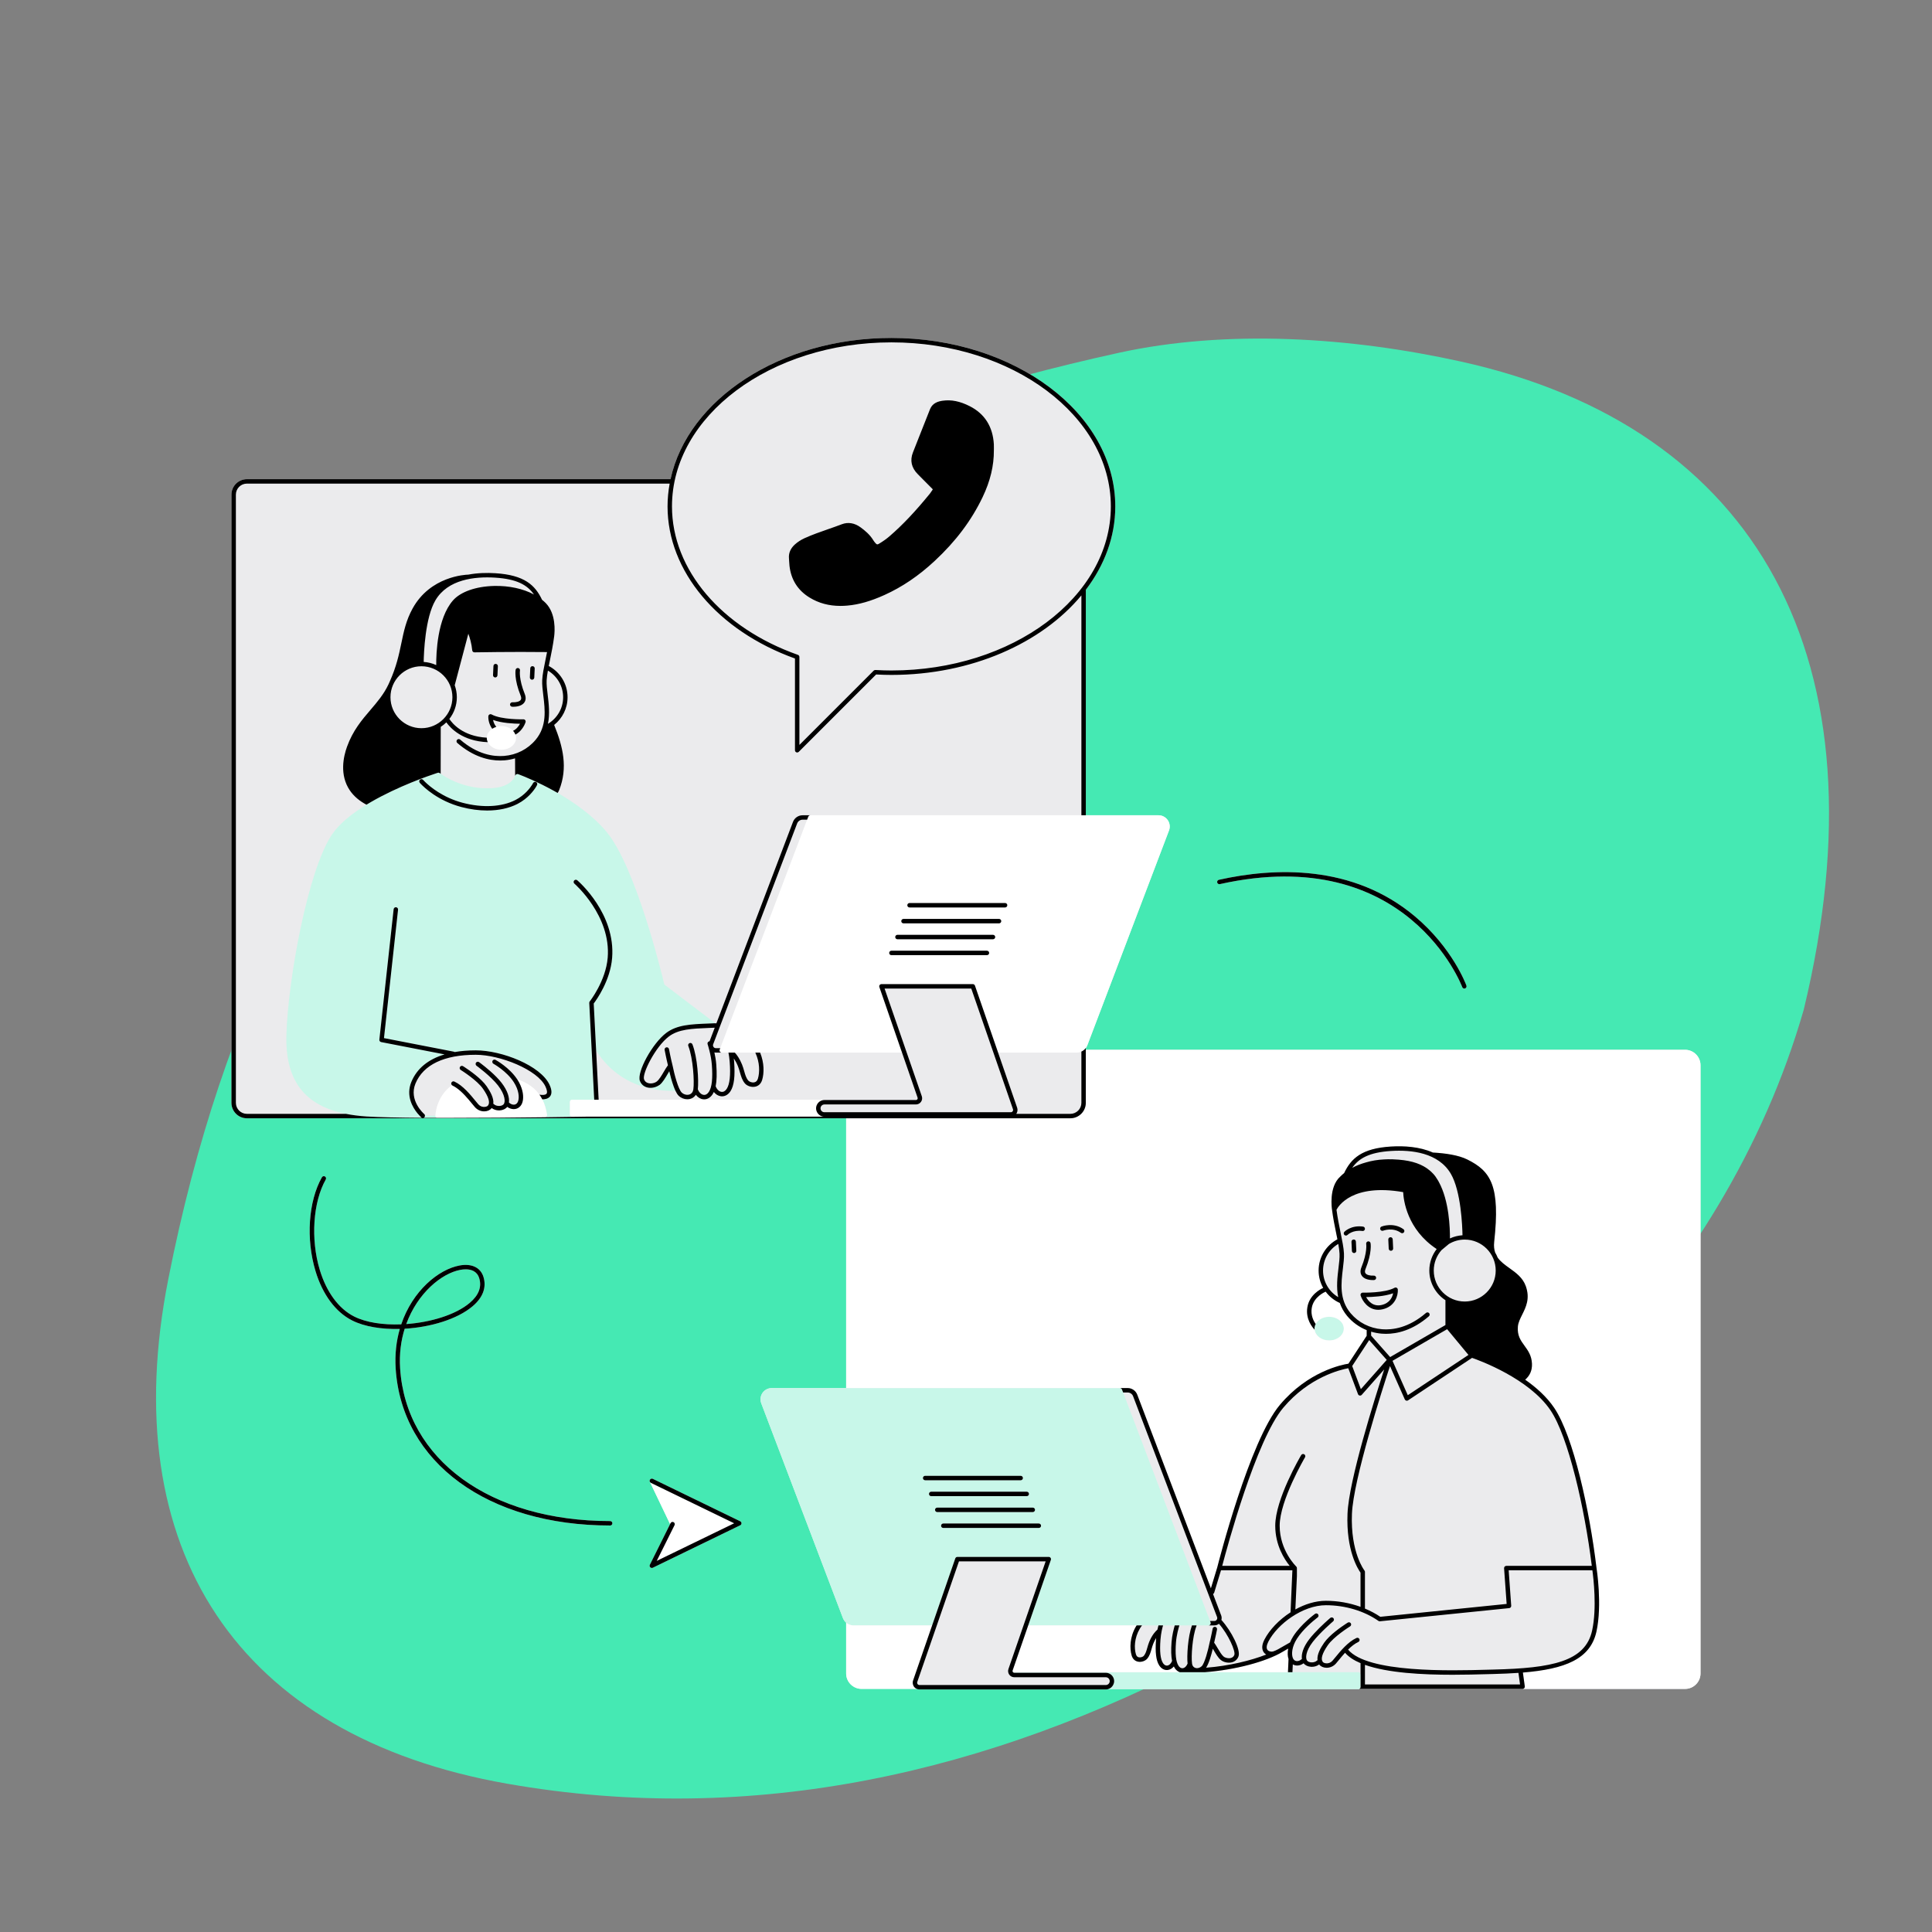
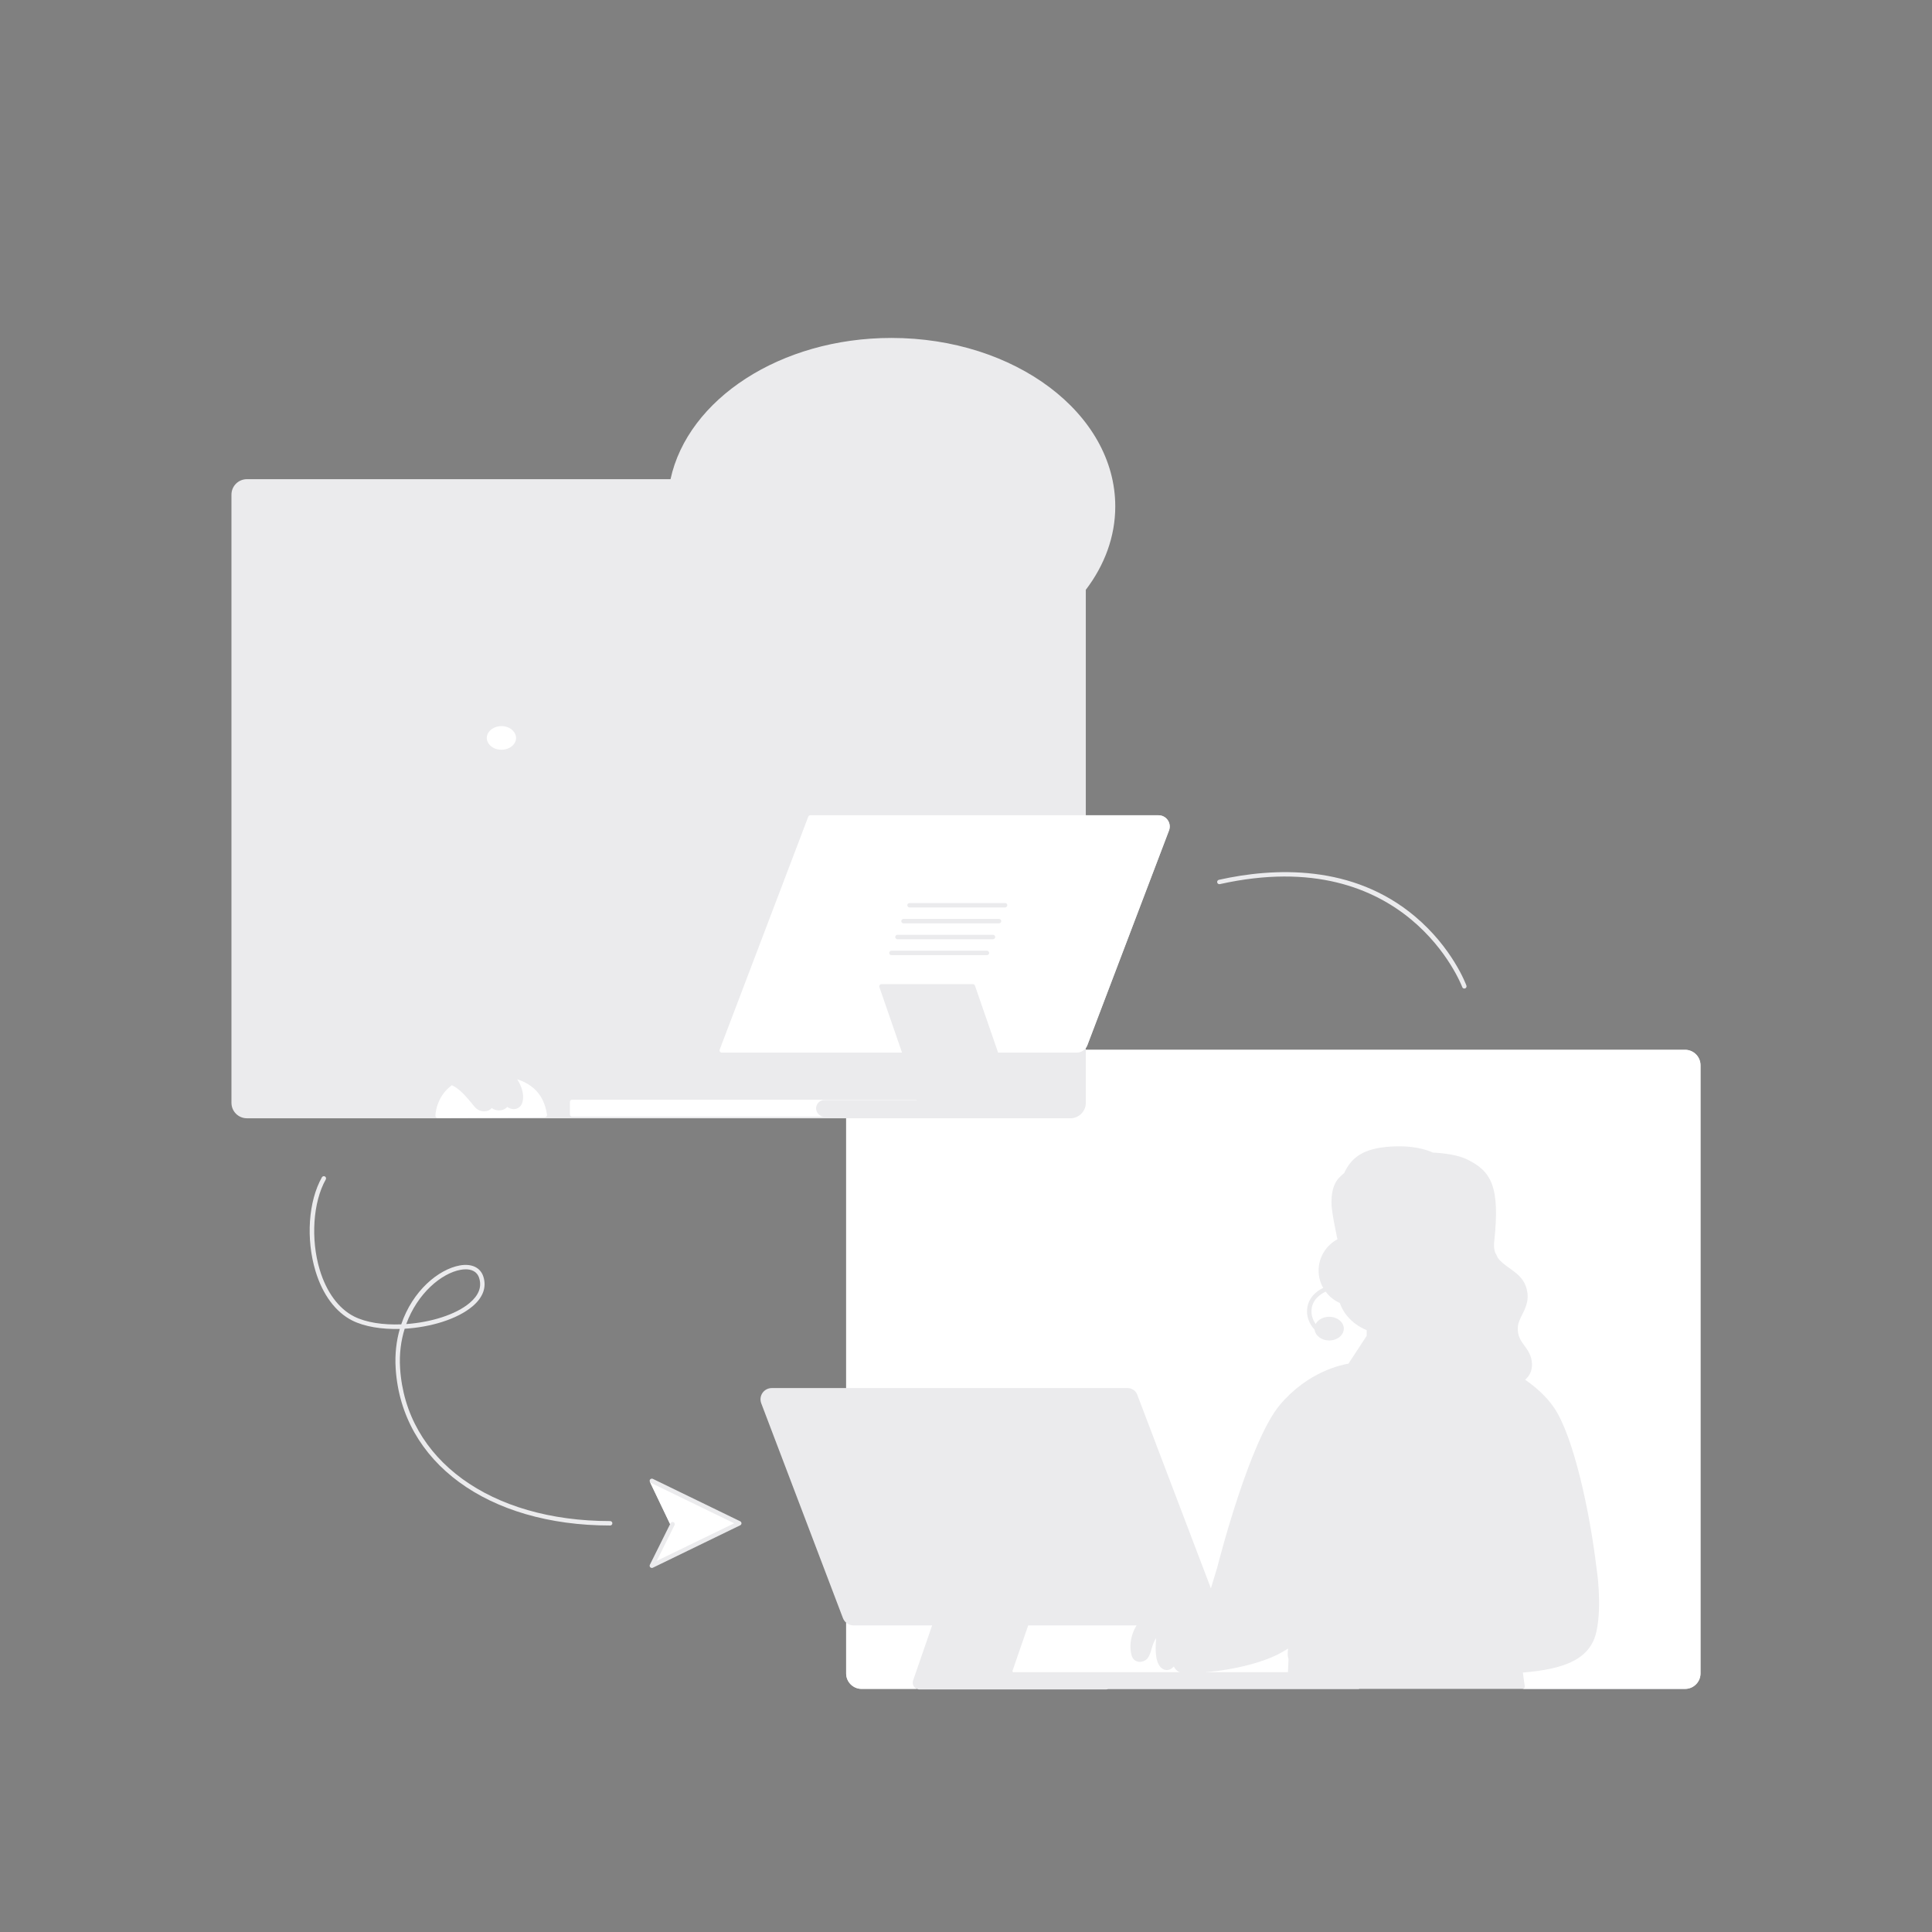
<svg xmlns="http://www.w3.org/2000/svg" width="2000" zoomAndPan="magnify" viewBox="0 0 1500 1500" height="2000" preserveAspectRatio="xMidYMid meet" version="1.0">
  <rect x="0" y="0" width="1500" height="1500" fill="#808080" stroke="none" />
  <defs>
    <clipPath id="5a7b9620c5">
-       <path d="M 121 262 L 1421 262 L 1421 1397 L 121 1397 Z M 121 262 " clip-rule="nonzero" />
-     </clipPath>
+       </clipPath>
    <clipPath id="1f69195059">
-       <path d="M 319.527 96.488 L 1500.246 359.922 L 1227.504 1582.363 L 46.785 1318.93 Z M 319.527 96.488 " clip-rule="nonzero" />
+       <path d="M 319.527 96.488 L 1500.246 359.922 L 1227.504 1582.363 L 46.785 1318.93 Z " clip-rule="nonzero" />
    </clipPath>
    <clipPath id="e7b90e8b38">
      <path d="M 319.527 96.488 L 1500.246 359.922 L 1227.504 1582.363 L 46.785 1318.93 Z M 319.527 96.488 " clip-rule="nonzero" />
    </clipPath>
    <clipPath id="8c1ade6cdc">
      <path d="M 179.656 262.375 L 1320.406 262.375 L 1320.406 1311.625 L 179.656 1311.625 Z M 179.656 262.375 " clip-rule="nonzero" />
    </clipPath>
    <clipPath id="93b0697ff4">
      <path d="M 222 599 L 1057 599 L 1057 1311.625 L 222 1311.625 Z M 222 599 " clip-rule="nonzero" />
    </clipPath>
    <clipPath id="8b4d5635ee">
      <path d="M 338 563 L 1320.406 563 L 1320.406 1311.625 L 338 1311.625 Z M 338 563 " clip-rule="nonzero" />
    </clipPath>
    <clipPath id="e649834b75">
      <path d="M 179.656 262.375 L 1242 262.375 L 1242 1311.625 L 179.656 1311.625 Z M 179.656 262.375 " clip-rule="nonzero" />
    </clipPath>
  </defs>
  <g clip-path="url(#5a7b9620c5)">
    <g clip-path="url(#1f69195059)">
      <g clip-path="url(#e7b90e8b38)">
        <path fill="#45e9b3" d="M 1400.387 784.055 C 1338.871 997.434 1164.254 1167.449 937.695 1286.836 C 768.488 1375.973 585.633 1418.531 393.867 1384.883 C 183.918 1348.055 89.281 1202.637 130.668 993.086 C 215.277 564.672 462.645 363.164 868.273 273.992 C 952.879 255.402 1048.949 261.816 1134.406 280.746 C 1363.391 331.406 1466.363 511.094 1400.387 784.055 " fill-opacity="1" fill-rule="nonzero" />
      </g>
    </g>
  </g>
  <g clip-path="url(#8c1ade6cdc)">
    <path fill="#ebebed" d="M 1320.273 827.055 L 1320.273 1299.266 C 1320.273 1305.875 1314.895 1311.258 1308.281 1311.258 L 1055.375 1311.258 C 1055.145 1311.375 1054.895 1311.453 1054.617 1311.453 L 860.219 1311.453 C 859.684 1311.598 859.133 1311.699 858.551 1311.699 L 713.852 1311.699 C 713.145 1311.699 712.469 1311.527 711.836 1311.258 L 668.938 1311.258 C 662.324 1311.258 656.945 1305.879 656.945 1299.266 L 656.945 1259.828 C 655.863 1258.902 654.988 1257.723 654.461 1256.34 L 591.027 1089.52 C 590.004 1086.836 590.371 1083.828 591.996 1081.461 C 593.625 1079.102 596.312 1077.691 599.18 1077.691 L 656.945 1077.691 L 656.945 868.23 L 191.691 868.23 C 185.078 868.23 179.699 862.852 179.699 856.238 L 179.699 384.027 C 179.699 377.414 185.078 372.035 191.691 372.035 L 520.594 372.035 C 534.07 309.93 605.824 262.375 692.086 262.375 C 787.922 262.375 865.891 321.059 865.891 393.191 C 865.891 416.73 857.543 438.816 843.023 457.918 L 843.023 632.969 L 899.445 632.969 C 902.316 632.969 905.004 634.379 906.633 636.742 C 908.262 639.102 908.625 642.113 907.605 644.797 L 844.168 811.617 C 843.883 812.363 843.488 813.043 843.023 813.668 L 843.023 815.062 L 1308.281 815.062 C 1314.895 815.062 1320.273 820.441 1320.273 827.055 Z M 947.082 686.434 C 1092.43 654.059 1134.875 765.254 1135.289 766.383 C 1135.543 767.078 1136.203 767.512 1136.902 767.512 C 1137.098 767.512 1137.301 767.48 1137.496 767.41 C 1138.383 767.082 1138.844 766.098 1138.52 765.207 C 1138.09 764.023 1127.625 735.953 1098.633 711.543 C 1050.195 670.758 989.082 673.551 946.336 683.082 C 945.41 683.285 944.824 684.207 945.027 685.133 C 945.234 686.055 946.148 686.652 947.082 686.434 Z M 574.711 1181.129 L 506.844 1148.176 C 506.543 1148.027 506.223 1148.012 505.91 1148.047 C 505.852 1148.051 505.793 1148.059 505.738 1148.07 C 505.434 1148.137 505.152 1148.266 504.922 1148.488 C 504.91 1148.496 504.895 1148.496 504.883 1148.508 C 504.859 1148.531 504.859 1148.574 504.836 1148.598 C 504.73 1148.715 504.621 1148.824 504.547 1148.973 C 504.496 1149.082 504.488 1149.203 504.461 1149.316 C 504.445 1149.379 504.418 1149.441 504.41 1149.508 C 504.371 1149.816 504.414 1150.117 504.535 1150.395 C 504.543 1150.418 504.531 1150.445 504.543 1150.465 L 520.262 1183.324 L 504.559 1214.871 C 504.23 1215.527 504.355 1216.324 504.875 1216.844 C 505.203 1217.18 505.648 1217.355 506.098 1217.355 C 506.352 1217.355 506.609 1217.301 506.848 1217.184 L 574.711 1184.227 C 575.305 1183.938 575.68 1183.34 575.68 1182.68 C 575.68 1182.023 575.301 1181.418 574.711 1181.129 Z M 475.434 1182.676 C 475.434 1183.629 474.668 1184.395 473.715 1184.395 C 378.73 1184.395 311.812 1135.395 307.199 1062.461 C 306.492 1051.246 307.758 1040.973 310.41 1031.789 C 296.438 1032.141 283.039 1030.086 273.336 1025.168 C 260.539 1018.68 250.469 1005.102 244.973 986.93 C 237.418 961.949 239.41 932.664 249.926 914.051 C 250.395 913.227 251.445 912.934 252.27 913.398 C 253.094 913.867 253.387 914.918 252.918 915.746 C 242.996 933.309 241.082 962.172 248.266 985.938 C 253.484 1003.199 262.941 1016.043 274.891 1022.098 C 284.281 1026.859 297.648 1028.762 311.527 1028.219 C 320.363 1002.074 340.484 985.535 356.855 982.516 C 366.172 980.801 373.078 984.094 375.336 991.336 C 377.871 999.48 374.961 1007.379 366.91 1014.184 C 354.984 1024.266 334.309 1030.441 314.188 1031.621 C 311.34 1040.766 309.922 1051.043 310.629 1062.246 C 315.121 1133.246 380.66 1180.957 473.715 1180.957 C 474.668 1180.957 475.434 1181.727 475.434 1182.676 Z M 315.41 1028 C 334.395 1026.645 353.734 1020.824 364.691 1011.559 C 371.699 1005.633 374.176 999.172 372.051 992.355 C 370.332 986.84 365.691 985.5 361.586 985.5 C 360.09 985.5 358.664 985.68 357.48 985.898 C 342.758 988.617 324.148 1004.039 315.41 1028 Z M 315.41 1028 " fill-opacity="1" fill-rule="nonzero" />
  </g>
  <g clip-path="url(#93b0697ff4)">
-     <path fill="#c8f7e9" d="M 338.559 867.465 C 338.855 867.762 339.25 867.918 339.66 867.945 C 335.891 867.934 332.188 867.918 328.582 867.895 C 328.953 867.82 329.305 867.664 329.566 867.355 C 329.84 867.031 329.949 866.637 329.949 866.246 L 338.051 866.246 C 338.051 866.703 338.234 867.145 338.559 867.465 Z M 515.781 764.387 L 555.359 794.492 C 555.113 794.496 554.875 794.465 554.629 794.473 L 549.93 794.672 C 549.926 794.672 549.926 794.672 549.922 794.672 C 536.316 795.219 525.566 795.652 517.172 802.02 C 506.488 810.121 494.316 832.328 496.805 839.164 C 496.809 839.164 496.809 839.172 496.809 839.172 C 497.746 841.727 499.738 843.531 502.422 844.254 C 505.32 845.035 508.777 844.398 511.309 842.793 C 511.637 842.586 512.008 842.422 512.301 842.176 C 514.543 840.316 516.508 836.98 518.406 833.75 C 518.82 833.047 519.227 832.352 519.621 831.703 C 520.375 834.941 521.57 839.543 523.039 843.523 C 523.488 844.738 523.953 845.898 524.449 846.934 C 498.758 847.57 482.477 837.344 473.281 828.512 C 468.473 823.895 465.09 819.242 462.832 815.562 L 462.41 807.332 L 460.965 779.129 C 463.223 776.145 473.805 761.312 475.242 743.832 C 478.066 709.477 449.422 684.496 448.199 683.453 C 447.48 682.836 446.395 682.918 445.777 683.641 C 445.156 684.359 445.238 685.445 445.961 686.062 C 446.246 686.309 474.496 710.926 471.816 743.551 C 470.328 761.652 457.996 777.359 457.871 777.516 C 457.609 777.844 457.48 778.258 457.5 778.672 L 458.992 807.867 L 461.344 853.805 L 444.184 853.805 C 443.234 853.805 442.465 854.57 442.465 855.523 L 442.465 865.262 C 442.465 866.211 443.234 866.98 444.184 866.98 L 454.746 866.98 C 447.594 867.098 436.41 867.266 423.059 867.43 C 423.551 867.418 424.016 867.199 424.332 866.824 C 424.656 866.434 424.789 865.918 424.703 865.418 C 424.625 864.977 424.535 864.488 424.438 863.977 C 423.91 861.176 423.039 857.422 421.047 853.531 C 423.094 853.543 425.504 853.133 426.965 851.363 C 428.637 849.336 428.531 846.25 426.652 842.195 C 419.812 827.414 389.754 815.504 369.426 815.492 C 369.402 815.492 369.387 815.492 369.367 815.492 C 363.453 815.492 358.012 815.953 353.023 816.812 C 352.832 816.676 352.613 816.574 352.367 816.527 L 298.125 805.988 L 309.051 706.289 C 309.152 705.344 308.473 704.496 307.527 704.395 C 306.562 704.293 305.738 704.973 305.633 705.914 L 294.535 807.188 C 294.438 808.078 295.043 808.895 295.918 809.062 L 345.18 818.633 C 332.496 822.414 323.727 829.57 319.426 839.898 C 314.918 850.711 320.414 859.855 324.176 864.43 C 325.793 866.395 327.098 867.531 327.145 867.566 C 327.344 867.734 327.57 867.832 327.809 867.895 C 309.758 867.77 294.176 867.453 284.562 866.832 C 278.824 866.465 273.523 865.773 268.602 864.797 C 236.09 858.332 221.293 838.465 222.363 803.199 C 223.676 759.852 239.109 675.562 257.734 647.941 C 263.551 639.32 273.496 631.484 284.504 624.762 C 285.66 624.055 286.828 623.363 288.004 622.684 C 309.18 610.418 332.984 602.254 338.691 600.379 C 339.309 600.176 339.723 600.043 339.887 599.992 C 340.438 599.824 341.031 599.934 341.48 600.285 C 341.496 600.297 341.742 600.484 342.129 600.762 C 345.355 603.074 360.996 613.352 382.402 611.887 C 396.398 610.926 399.512 603.664 399.953 602.391 C 399.984 602.297 400.008 602.23 400.012 602.207 C 400.141 601.746 400.461 601.352 400.887 601.133 C 401.309 600.91 401.809 600.875 402.262 601.039 C 402.398 601.086 402.801 601.238 403.387 601.461 C 406.82 602.773 417.449 607.027 430.008 613.977 C 430.984 614.52 431.973 615.074 432.969 615.648 C 445.84 623.043 460.207 633.117 470.73 645.633 C 493.578 672.793 513.734 755.773 515.781 764.387 Z M 416.227 610.82 C 416.676 610.082 416.922 609.598 416.961 609.516 C 417.383 608.664 417.031 607.637 416.18 607.215 C 415.332 606.793 414.301 607.148 413.879 607.996 C 413.871 608.02 413.609 608.527 413.094 609.344 C 411.508 611.863 407.426 617.383 400.234 621.094 C 389.641 626.566 374.68 627.363 359.18 623.277 C 343.695 619.195 333.684 610.637 330.055 607.105 C 329.07 606.152 328.531 605.543 328.508 605.516 C 327.887 604.793 326.805 604.715 326.082 605.332 C 325.363 605.949 325.281 607.035 325.898 607.754 C 325.953 607.816 326.172 608.07 326.531 608.453 C 329.18 611.27 340.02 621.785 358.301 626.602 C 365.113 628.398 371.848 629.289 378.207 629.289 C 387.07 629.289 395.207 627.559 401.812 624.152 C 410.078 619.879 414.582 613.535 416.227 610.82 Z M 348.465 867.957 C 373.348 867.957 400.195 867.707 421.676 867.445 L 342.305 867.953 C 344.344 867.953 346.395 867.957 348.465 867.957 Z M 1031.945 1040.727 C 1038.223 1040.727 1043.324 1036.602 1043.324 1031.535 C 1043.324 1026.469 1038.219 1022.344 1031.945 1022.344 C 1027.254 1022.344 1023.219 1024.652 1021.48 1027.941 C 1020.898 1029.043 1020.57 1030.258 1020.57 1031.535 C 1020.57 1031.816 1020.645 1032.082 1020.676 1032.355 C 1021.195 1037.035 1026.023 1040.727 1031.945 1040.727 Z M 1056.309 1299.84 C 1056.23 1298.965 1055.516 1298.27 1054.621 1298.27 L 787.016 1298.27 C 786.855 1298.27 786.711 1298.32 786.562 1298.363 C 786.812 1298.605 787.121 1298.77 787.48 1298.77 L 858.551 1298.77 C 860.812 1298.77 862.805 1299.945 863.957 1301.711 C 864.621 1302.727 865.016 1303.934 865.016 1305.234 C 865.016 1306.23 864.766 1307.168 864.359 1308.012 C 863.551 1309.695 862.047 1310.961 860.219 1311.453 L 1054.617 1311.453 C 1054.895 1311.453 1055.145 1311.375 1055.375 1311.258 C 1055.941 1310.977 1056.336 1310.406 1056.336 1309.734 L 1056.336 1299.992 C 1056.336 1299.938 1056.312 1299.895 1056.309 1299.84 Z M 814.262 1208.793 L 743.309 1208.793 C 742.578 1208.793 741.926 1209.254 741.684 1209.953 L 724.891 1258.523 L 723.703 1261.965 L 662.621 1261.965 C 661.852 1261.965 661.105 1261.84 660.383 1261.645 C 659.109 1261.305 657.938 1260.68 656.945 1259.828 C 655.863 1258.902 654.988 1257.723 654.461 1256.34 L 591.027 1089.52 C 590.004 1086.836 590.371 1083.828 591.996 1081.461 C 593.625 1079.102 596.312 1077.691 599.18 1077.691 L 869.496 1077.691 C 870.211 1077.691 870.852 1078.129 871.105 1078.801 L 871.992 1081.129 L 939.449 1258.523 L 939.871 1259.633 C 940.07 1260.16 940 1260.754 939.676 1261.223 C 939.355 1261.684 938.828 1261.965 938.262 1261.965 L 798.293 1261.965 L 799.48 1258.523 L 815.883 1211.074 C 816.062 1210.551 815.98 1209.969 815.66 1209.516 C 815.336 1209.062 814.816 1208.793 814.262 1208.793 Z M 792.461 1145.824 L 718.293 1145.824 C 717.34 1145.824 716.574 1146.594 716.574 1147.543 C 716.574 1148.496 717.34 1149.266 718.293 1149.266 L 792.461 1149.266 C 793.414 1149.266 794.184 1148.496 794.184 1147.543 C 794.184 1146.594 793.41 1145.824 792.461 1145.824 Z M 797.156 1161.605 C 798.105 1161.605 798.875 1160.84 798.875 1159.887 C 798.875 1158.938 798.105 1158.168 797.156 1158.168 L 722.984 1158.168 C 722.035 1158.168 721.266 1158.938 721.266 1159.887 C 721.266 1160.84 722.035 1161.605 722.984 1161.605 Z M 727.68 1173.953 L 801.852 1173.953 C 802.801 1173.953 803.57 1173.184 803.57 1172.23 C 803.57 1171.281 802.801 1170.512 801.852 1170.512 L 727.68 1170.512 C 726.727 1170.512 725.961 1171.281 725.961 1172.23 C 725.961 1173.184 726.727 1173.953 727.68 1173.953 Z M 808.262 1184.578 C 808.262 1183.625 807.496 1182.855 806.543 1182.855 L 732.375 1182.855 C 731.422 1182.855 730.652 1183.625 730.652 1184.578 C 730.652 1185.527 731.422 1186.297 732.375 1186.297 L 806.543 1186.297 C 807.496 1186.297 808.262 1185.527 808.262 1184.578 Z M 808.262 1184.578 " fill-opacity="1" fill-rule="nonzero" />
-   </g>
+     </g>
  <g clip-path="url(#8b4d5635ee)">
    <path fill="#ffffff" d="M 708.91 1304.762 C 708.562 1305.758 708.57 1306.82 708.84 1307.816 C 709 1308.41 709.227 1308.984 709.594 1309.5 C 710.16 1310.301 710.953 1310.883 711.836 1311.254 L 668.938 1311.254 C 662.324 1311.254 656.945 1305.875 656.945 1299.266 L 656.945 1259.828 C 657.938 1260.68 659.109 1261.301 660.383 1261.645 C 661.105 1261.84 661.852 1261.961 662.621 1261.961 L 723.703 1261.961 Z M 912.059 1295.074 C 911.809 1294.688 911.59 1294.254 911.375 1293.812 C 910.094 1295.309 908.488 1296.336 906.691 1296.562 C 906.43 1296.594 906.168 1296.609 905.906 1296.609 C 903.617 1296.609 901.504 1295.34 900.016 1293.035 C 897.57 1289.246 896.785 1282.82 897.543 1272.816 C 897.57 1272.434 897.613 1272.086 897.648 1271.715 C 896.914 1272.875 896.141 1274.289 895.418 1276.066 C 894.848 1277.469 894.441 1278.895 894.047 1280.277 C 893.27 1283.02 892.535 1285.605 890.645 1287.84 C 889.332 1289.387 886.363 1290.703 883.48 1290.102 C 881.102 1289.602 879.375 1287.918 878.617 1285.359 C 877 1279.91 877.043 1271.082 882.023 1262.652 C 882.164 1262.41 882.348 1262.199 882.492 1261.961 L 798.289 1261.961 L 786.191 1296.961 C 786.047 1297.383 786.109 1297.832 786.371 1298.191 C 786.422 1298.266 786.5 1298.301 786.562 1298.359 C 786.711 1298.32 786.852 1298.27 787.012 1298.27 L 915.949 1298.27 C 914.457 1297.75 913.098 1296.684 912.059 1295.074 Z M 1000.141 1279.949 C 999.594 1280.27 999 1280.598 998.469 1280.914 C 997.516 1281.477 996.609 1282.004 995.723 1282.512 C 983.125 1290.059 958.879 1296.57 935.527 1298.273 L 999.961 1298.273 L 1000.402 1288.07 C 999.719 1286.055 999.512 1283.238 1000.141 1279.949 Z M 1308.281 815.062 L 843.027 815.062 L 843.027 856.238 C 843.027 862.852 837.648 868.23 831.035 868.23 L 656.945 868.23 L 656.945 1077.695 L 875.547 1077.695 C 878.812 1077.695 881.777 1079.742 882.941 1082.789 L 940.133 1233.195 L 945.062 1216.969 C 946.223 1212.387 970.184 1118.707 993.688 1090.758 C 1015.551 1064.762 1041.887 1059.555 1046.918 1058.773 L 1061.098 1037.113 L 1061.098 1032.719 C 1055.266 1030.375 1050.082 1026.664 1045.965 1021.762 C 1043.242 1018.523 1041.426 1015.102 1040.215 1011.613 C 1035.828 1009.68 1032.055 1006.621 1029.223 1002.816 C 1029.152 1002.855 1029.102 1002.914 1029.027 1002.945 C 1028.938 1002.98 1019.871 1006.723 1018.434 1015.496 C 1017.523 1021.07 1019.715 1025.449 1021.48 1027.945 C 1023.219 1024.66 1027.254 1022.352 1031.945 1022.352 C 1038.223 1022.352 1043.324 1026.473 1043.324 1031.539 C 1043.324 1036.609 1038.219 1040.73 1031.945 1040.73 C 1026.023 1040.73 1021.199 1037.039 1020.672 1032.363 C 1018.996 1030.645 1013.52 1024.227 1015.043 1014.938 C 1016.629 1005.27 1025.309 1000.844 1027.328 999.938 C 1025.07 995.949 1023.77 991.355 1023.77 986.457 C 1023.77 975.957 1029.691 966.824 1038.367 962.195 C 1038.082 960.75 1037.773 959.25 1037.453 957.691 C 1036.309 952.113 1035.012 945.793 1034.18 939.285 C 1034.066 938.555 1031.484 921.539 1040.59 913.492 C 1040.602 913.48 1040.613 913.465 1040.625 913.453 C 1040.645 913.434 1040.668 913.418 1040.688 913.395 C 1040.707 913.379 1040.727 913.355 1040.746 913.336 C 1040.762 913.324 1040.781 913.312 1040.797 913.297 C 1041.652 912.422 1042.598 911.598 1043.578 910.801 C 1048.965 899.434 1057.262 891.586 1079.832 890.184 C 1089.996 889.551 1102.141 890.246 1112.484 894.844 C 1122.109 895.363 1132.293 896.809 1139.188 900.223 C 1157.52 909.309 1164.887 920.711 1160.07 964.258 C 1159.711 967.531 1160.055 970.168 1160.824 972.457 C 1161.57 973.711 1162.223 975.023 1162.766 976.391 C 1165.004 979.59 1168.332 981.996 1171.926 984.57 C 1177.012 988.211 1182.273 991.977 1184.621 998.57 C 1188.051 1008.199 1184.723 1014.871 1181.785 1020.754 C 1180.223 1023.887 1178.746 1026.84 1178.477 1029.922 C 1177.867 1036.93 1180.645 1040.75 1183.582 1044.797 C 1186.312 1048.551 1189.133 1052.43 1189.406 1058.758 C 1189.645 1064.223 1187.586 1068.191 1184.145 1071.207 C 1192.703 1077.195 1200.875 1084.48 1206.676 1093.078 C 1221.688 1115.336 1234.211 1173.004 1239.5 1217.191 C 1239.5 1217.195 1239.504 1217.199 1239.504 1217.199 C 1239.688 1218.363 1243.988 1245.988 1239.484 1266.648 C 1234.793 1288.172 1215.012 1295.883 1182.348 1298.566 L 1183.621 1307.828 L 1183.824 1309.312 C 1183.891 1309.805 1183.742 1310.301 1183.418 1310.68 C 1183.09 1311.051 1182.617 1311.266 1182.121 1311.266 L 1308.277 1311.266 C 1314.887 1311.266 1320.266 1305.887 1320.266 1299.273 L 1320.266 827.055 C 1320.273 820.441 1314.895 815.062 1308.281 815.062 Z M 389.305 582.105 C 395.578 582.105 400.68 577.984 400.68 572.918 C 400.68 572.012 400.469 571.156 400.168 570.332 C 399.777 569.266 399.168 568.281 398.359 567.414 C 396.277 565.188 393.012 563.73 389.305 563.73 C 387.902 563.73 386.57 563.961 385.328 564.34 C 384.168 564.691 383.117 565.199 382.172 565.82 C 379.656 567.469 378.016 569.938 377.949 572.742 C 377.949 572.801 377.93 572.855 377.93 572.918 C 377.93 574.09 378.227 575.199 378.723 576.227 C 380.375 579.66 384.48 582.105 389.305 582.105 Z M 421.051 853.527 C 420.43 852.316 419.695 851.098 418.836 849.887 C 415.504 845.215 410.188 840.738 401.512 837.914 C 401.613 838.066 401.719 838.211 401.82 838.367 C 402.727 839.781 403.422 841.156 404.02 842.5 C 406.539 848.176 406.555 853.129 405.48 856.184 C 404.547 858.832 402.562 860.594 400.035 861.023 C 399.637 861.09 399.234 861.121 398.832 861.121 C 397.082 861.121 395.316 860.473 393.809 859.375 C 393.805 859.379 393.805 859.383 393.801 859.387 C 392.578 860.941 390.504 861.926 388.105 862.086 C 387.867 862.105 387.633 862.109 387.398 862.109 C 385.246 862.109 383.223 861.418 381.703 860.242 C 381.652 860.312 381.637 860.395 381.578 860.465 C 380.449 861.895 378.418 862.789 376.145 862.852 C 376.062 862.852 375.977 862.855 375.891 862.855 C 373.168 862.855 370.562 861.66 368.707 859.551 C 368.09 858.855 367.344 857.941 366.488 856.895 C 363.359 853.074 358.887 847.645 354.105 844.438 C 353.188 843.82 352.266 843.258 351.332 842.836 C 351.156 842.758 351.012 842.637 350.879 842.508 C 338.266 851.715 338.051 866.043 338.051 866.25 C 338.051 866.707 338.234 867.148 338.559 867.473 C 338.855 867.766 339.25 867.922 339.66 867.949 C 339.699 867.949 339.734 867.973 339.773 867.973 C 339.777 867.973 339.777 867.973 339.785 867.973 L 342.305 867.953 L 421.676 867.449 L 423.023 867.441 C 423.035 867.441 423.051 867.43 423.062 867.43 C 423.551 867.418 424.016 867.199 424.332 866.824 C 424.656 866.434 424.793 865.918 424.703 865.418 C 424.625 864.977 424.539 864.488 424.441 863.977 C 423.914 861.172 423.039 857.418 421.051 853.527 Z M 640.078 854.047 L 711.148 854.047 C 711.418 854.047 711.656 853.953 711.871 853.816 C 711.84 853.812 711.82 853.801 711.789 853.801 L 444.188 853.801 C 443.234 853.801 442.469 854.566 442.469 855.52 L 442.469 865.258 C 442.469 866.207 443.234 866.977 444.188 866.977 L 640.078 866.977 C 637.613 866.977 635.492 865.574 634.402 863.539 C 633.918 862.629 633.617 861.609 633.617 860.512 C 633.617 859.312 633.965 858.203 634.539 857.238 C 635.664 855.34 637.715 854.047 640.078 854.047 Z M 558.953 816.5 C 558.633 816.035 558.562 815.445 558.762 814.914 L 559.184 813.805 L 626.645 636.406 L 627.531 634.078 C 627.785 633.41 628.422 632.969 629.137 632.969 L 899.449 632.969 C 902.32 632.969 905.008 634.379 906.637 636.742 C 908.266 639.102 908.629 642.113 907.609 644.797 L 844.172 811.617 C 843.887 812.363 843.492 813.043 843.027 813.668 C 842.137 814.875 840.949 815.832 839.59 816.449 C 838.484 816.953 837.27 817.242 836.016 817.242 L 774.93 817.242 L 773.742 813.805 L 756.949 765.227 C 756.711 764.535 756.059 764.07 755.324 764.07 L 684.371 764.07 C 683.816 764.07 683.293 764.34 682.973 764.793 C 682.648 765.25 682.566 765.828 682.746 766.355 L 699.148 813.805 L 700.34 817.246 L 560.367 817.246 C 559.801 817.246 559.273 816.965 558.953 816.5 Z M 704.449 702.824 C 704.449 703.777 705.219 704.547 706.168 704.547 L 780.34 704.547 C 781.293 704.547 782.059 703.777 782.059 702.824 C 782.059 701.875 781.293 701.105 780.34 701.105 L 706.168 701.105 C 705.219 701.105 704.449 701.875 704.449 702.824 Z M 699.758 715.168 C 699.758 716.117 700.523 716.887 701.477 716.887 L 775.645 716.887 C 776.598 716.887 777.367 716.117 777.367 715.168 C 777.367 714.215 776.598 713.449 775.645 713.449 L 701.477 713.449 C 700.523 713.449 699.758 714.219 699.758 715.168 Z M 695.062 727.512 C 695.062 728.465 695.832 729.23 696.781 729.23 L 770.953 729.23 C 771.902 729.23 772.672 728.465 772.672 727.512 C 772.672 726.562 771.902 725.793 770.953 725.793 L 696.781 725.793 C 695.832 725.793 695.062 726.562 695.062 727.512 Z M 690.367 739.855 C 690.367 740.809 691.137 741.578 692.086 741.578 L 766.258 741.578 C 767.207 741.578 767.977 740.809 767.977 739.855 C 767.977 738.906 767.207 738.137 766.258 738.137 L 692.086 738.137 C 691.137 738.137 690.367 738.906 690.367 739.855 Z M 505.348 1151.27 C 504.961 1151.082 504.695 1150.758 504.535 1150.395 C 504.547 1150.418 504.535 1150.441 504.547 1150.465 L 520.266 1183.324 L 520.637 1182.574 C 521.062 1181.723 522.094 1181.371 522.941 1181.801 C 523.332 1181.992 523.598 1182.32 523.75 1182.688 C 523.816 1182.848 523.844 1183.016 523.859 1183.188 C 523.863 1183.258 523.887 1183.324 523.887 1183.391 C 523.879 1183.633 523.828 1183.875 523.715 1184.102 L 509.883 1211.883 L 570.023 1182.676 L 509.77 1153.422 Z M 504.883 1148.504 C 504.859 1148.527 504.859 1148.57 504.836 1148.594 C 504.867 1148.559 504.887 1148.516 504.922 1148.484 C 504.91 1148.496 504.895 1148.492 504.883 1148.504 Z M 504.883 1148.504 " fill-opacity="1" fill-rule="nonzero" />
  </g>
  <g clip-path="url(#e649834b75)">
-     <path fill="#000000" d="M 440.652 541.324 C 440.652 530.824 434.73 521.688 426.055 517.062 C 426.34 515.613 426.648 514.105 426.973 512.543 C 428.117 506.949 429.422 500.613 430.25 494.094 C 430.754 490.145 431.773 476.609 423.793 468.316 C 422.895 467.379 421.887 466.512 420.844 465.664 C 415.457 454.297 407.156 446.453 384.59 445.047 C 378.07 444.641 370.738 444.785 363.586 446.141 C 361.438 446.191 334.066 447.344 320.266 472.562 C 315.281 481.676 313.508 490.211 311.633 499.246 C 309.754 508.277 307.777 517.629 302.582 529.184 C 302.246 529.859 301.938 530.543 301.656 531.246 C 301.641 531.281 301.629 531.312 301.613 531.348 C 297.918 539.141 292.93 544.969 287.648 551.145 C 280.934 558.992 273.988 567.113 269.406 579.801 C 266.699 587.297 263.395 601.672 271.688 613.762 C 274.727 618.184 279.02 621.844 284.508 624.758 C 285.664 624.051 286.832 623.359 288.008 622.68 C 309.18 610.414 332.988 602.25 338.691 600.375 C 339.312 600.172 339.723 600.039 339.891 599.988 C 340.438 599.816 341.035 599.93 341.48 600.281 C 341.5 600.293 341.746 600.48 342.133 600.758 L 342.184 564.34 C 343.75 563.316 345.215 562.152 346.539 560.84 C 349.688 565.277 359.062 575.488 378.723 576.227 C 378.227 575.199 377.93 574.086 377.93 572.918 C 377.93 572.855 377.949 572.801 377.949 572.742 C 359.137 571.715 350.961 561.391 348.879 558.176 C 352.508 553.516 354.691 547.676 354.691 541.328 C 354.691 538.059 354.09 534.938 353.039 532.027 L 363.613 492.02 C 364.773 495.133 366.125 499.672 366.641 504.922 C 366.73 505.816 367.465 506.492 368.383 506.477 C 368.68 506.469 397.262 505.941 424.723 506.27 C 424.348 508.188 423.969 510.066 423.602 511.852 C 422.305 518.156 421.188 523.605 420.969 528 C 420.793 531.527 421.285 535.578 421.809 539.867 C 423.18 551.09 424.73 563.812 415.824 574.418 C 409.711 581.699 401.023 586.133 391.363 586.902 C 383.262 587.555 370.75 585.875 357.277 574.223 C 356.559 573.602 355.473 573.68 354.852 574.398 C 354.23 575.117 354.309 576.203 355.027 576.824 C 367.703 587.785 379.672 590.461 388.336 590.461 C 389.496 590.461 390.602 590.414 391.637 590.332 C 394.477 590.105 397.234 589.566 399.895 588.777 L 399.953 602.391 C 399.984 602.297 400.008 602.227 400.012 602.203 C 400.141 601.746 400.461 601.352 400.887 601.129 C 401.309 600.91 401.809 600.871 402.262 601.035 C 402.398 601.086 402.801 601.234 403.387 601.457 C 406.82 602.77 417.449 607.027 430.008 613.977 C 430.984 614.52 431.973 615.074 432.969 615.645 C 433.387 614.953 433.801 614.254 434.098 613.508 C 441.062 596.129 437.098 579.645 430.234 562.832 C 436.57 557.789 440.652 550.031 440.652 541.324 Z M 327.207 565.371 C 313.945 565.371 303.156 554.582 303.156 541.324 C 303.156 528.062 313.945 517.277 327.207 517.277 C 340.465 517.277 351.254 528.066 351.254 541.324 C 351.254 554.586 340.465 565.371 327.207 565.371 Z M 383.648 454.93 C 369.52 455.258 357.57 459.465 351.68 466.184 C 339.48 480.102 338.617 507.328 338.688 516.383 C 335.688 514.996 332.402 514.141 328.945 513.926 C 329.066 507 330.066 479.641 338.055 466.09 C 347.688 449.754 368.562 447.508 384.371 448.477 C 401.367 449.535 409.445 454.211 414.559 461.566 C 406.18 457.086 395.332 454.652 383.648 454.93 Z M 425.434 561.969 C 427.004 554.203 426.059 546.316 425.223 539.449 C 424.719 535.312 424.242 531.406 424.406 528.172 C 424.516 525.988 424.883 523.445 425.383 520.645 C 432.449 524.84 437.215 532.527 437.215 541.324 C 437.215 550.098 432.473 557.77 425.434 561.969 Z M 475.246 743.832 C 473.805 761.312 463.223 776.148 460.965 779.129 L 462.41 807.332 L 462.832 815.562 L 464.789 853.801 L 461.344 853.801 L 458.992 807.863 L 457.5 778.668 C 457.48 778.25 457.609 777.84 457.871 777.512 C 457.996 777.355 470.328 761.648 471.816 743.547 C 474.496 710.922 446.246 686.305 445.965 686.059 C 445.238 685.441 445.156 684.355 445.777 683.637 C 446.395 682.914 447.48 682.832 448.199 683.449 C 449.422 684.5 478.066 709.477 475.246 743.832 Z M 618.91 639.289 C 619.566 637.566 621.246 636.41 623.09 636.41 L 626.645 636.41 L 627.531 634.078 C 627.785 633.414 628.422 632.973 629.137 632.973 L 623.09 632.973 C 619.828 632.973 616.855 635.02 615.695 638.066 L 556.207 794.512 C 555.922 794.512 555.645 794.484 555.359 794.492 C 555.113 794.5 554.875 794.465 554.629 794.477 L 549.93 794.672 C 549.926 794.672 549.926 794.672 549.922 794.672 C 536.316 795.219 525.566 795.652 517.172 802.02 C 506.488 810.125 494.316 832.328 496.805 839.164 C 496.809 839.168 496.809 839.172 496.809 839.176 C 497.746 841.73 499.738 843.535 502.422 844.258 C 505.32 845.039 508.777 844.398 511.309 842.793 C 511.641 842.586 512.008 842.422 512.301 842.18 C 514.543 840.316 516.508 836.98 518.406 833.754 C 518.82 833.047 519.227 832.355 519.621 831.707 C 520.375 834.945 521.57 839.547 523.039 843.523 C 523.488 844.742 523.953 845.898 524.449 846.934 C 525.23 848.566 526.059 849.926 526.926 850.746 C 528.793 852.508 531.227 853.461 533.621 853.461 C 534.586 853.461 535.543 853.309 536.453 852.988 C 538.062 852.426 539.328 851.371 540.254 850.012 C 541.727 851.934 543.699 853.191 545.875 853.465 C 546.168 853.5 546.453 853.52 546.738 853.52 C 549.285 853.52 551.645 852.098 553.301 849.527 C 553.633 849.008 553.941 848.438 554.219 847.832 C 555.684 849.668 557.613 850.859 559.73 851.125 C 560.02 851.16 560.309 851.18 560.594 851.18 C 563.141 851.18 565.496 849.758 567.156 847.188 C 569.938 842.875 570.828 835.539 569.961 824.086 C 569.898 823.289 569.816 822.531 569.734 821.777 C 570.758 823.254 571.875 825.18 572.902 827.707 C 573.566 829.332 574.035 830.984 574.488 832.578 C 575.375 835.703 576.215 838.656 578.352 841.184 C 579.812 842.906 583.113 844.379 586.348 843.695 C 588.98 843.145 590.898 841.27 591.742 838.422 C 593.285 833.219 593.449 825.32 590.156 817.25 L 586.441 817.25 C 589.988 824.945 589.895 832.555 588.445 837.445 C 587.961 839.07 587.02 840.043 585.641 840.332 C 583.734 840.734 581.664 839.777 580.977 838.961 C 579.316 837.004 578.609 834.52 577.793 831.641 C 577.312 829.953 576.816 828.215 576.082 826.41 C 574.242 821.887 572.125 819 570.527 817.25 L 565.574 817.25 C 565.965 819.289 566.328 821.684 566.531 824.344 C 567.328 834.863 566.586 841.727 564.262 845.324 C 563.129 847.082 561.695 847.914 560.152 847.715 C 558.273 847.48 556.539 845.77 555.633 843.355 C 556.5 839.148 556.645 833.594 556.105 826.43 C 555.855 823.141 555.273 819.887 554.656 817.109 C 555.031 817.188 555.414 817.25 555.809 817.25 L 560.363 817.25 C 559.797 817.25 559.27 816.973 558.949 816.508 C 558.629 816.043 558.555 815.449 558.758 814.922 L 559.18 813.812 L 555.812 813.812 C 555.062 813.812 554.387 813.457 553.957 812.836 C 553.531 812.219 553.441 811.461 553.711 810.758 Z M 550.895 808.473 C 550.75 808.48 550.609 808.477 550.469 808.527 C 549.566 808.828 549.082 809.801 549.383 810.703 C 549.41 810.785 552.086 818.855 552.68 826.684 C 553.473 837.203 552.734 844.066 550.414 847.66 C 549.281 849.418 547.883 850.246 546.301 850.051 C 544.422 849.816 542.688 848.109 541.785 845.699 C 542.555 839.066 541.59 821.137 537.609 810.84 C 537.266 809.957 536.266 809.516 535.387 809.855 C 534.5 810.199 534.059 811.191 534.402 812.078 C 538.137 821.746 539.18 839.684 538.324 845.723 C 538.039 847.734 536.969 849.16 535.316 849.742 C 533.379 850.418 530.953 849.82 529.285 848.246 C 526.629 845.738 523.496 833.957 522.148 827.125 C 522.145 827.109 522.133 827.102 522.129 827.09 C 522.125 827.066 522.129 827.047 522.125 827.027 C 520.828 822.004 519.41 814.586 519.395 814.512 C 519.219 813.582 518.332 812.98 517.387 813.145 C 516.453 813.32 515.84 814.219 516.02 815.152 C 516.074 815.445 517.332 822.008 518.59 827.066 C 517.566 828.422 516.527 830.16 515.438 832.012 C 513.77 834.848 511.883 838.059 510.102 839.535 C 508.395 840.949 505.543 841.547 503.316 840.938 C 501.691 840.504 500.586 839.512 500.031 837.992 C 498.395 833.531 508.957 812.57 519.25 804.762 C 526.789 799.047 537.059 798.633 550.066 798.109 L 554.781 797.91 C 554.828 797.91 554.867 797.914 554.91 797.914 Z M 381.691 554.707 C 389.305 558.891 406.176 558.488 406.344 558.469 C 406.898 558.438 407.434 558.711 407.77 559.156 C 408.105 559.605 408.203 560.188 408.027 560.719 C 407.066 563.695 404.469 568.078 400.168 570.328 C 399.777 569.262 399.168 568.277 398.359 567.41 C 401.039 566.109 402.777 563.715 403.75 561.922 C 399.117 561.871 389.531 561.445 382.816 558.969 C 383.117 560.543 383.82 562.559 385.328 564.336 C 384.172 564.691 383.117 565.195 382.172 565.816 C 379.715 562.488 379.004 558.582 379.148 556.117 C 379.184 555.527 379.516 554.996 380.031 554.711 C 380.547 554.426 381.172 554.422 381.691 554.707 Z M 413.016 527.73 C 412.07 527.688 411.336 526.879 411.379 525.93 L 411.707 518.848 C 411.75 517.902 412.492 517.145 413.508 517.211 C 414.453 517.254 415.188 518.062 415.145 519.012 L 414.816 526.094 C 414.77 527.012 414.012 527.73 413.098 527.73 C 413.07 527.73 413.047 527.73 413.016 527.73 Z M 384.422 525.969 C 383.473 525.926 382.738 525.121 382.785 524.172 L 383.113 517.09 C 383.156 516.141 383.867 515.383 384.91 515.453 C 385.855 515.496 386.59 516.301 386.547 517.25 L 386.219 524.332 C 386.176 525.254 385.414 525.973 384.504 525.973 C 384.473 525.973 384.445 525.973 384.422 525.969 Z M 404.273 543.426 C 404.82 542.652 404.805 541.535 404.23 540.109 C 399.062 527.348 400.27 520.344 400.324 520.051 C 400.492 519.117 401.387 518.496 402.324 518.672 C 403.254 518.844 403.871 519.734 403.707 520.664 C 403.691 520.742 402.68 527.121 407.418 538.82 C 408.719 542.031 407.953 544.176 407.082 545.406 C 405.582 547.531 402.492 548.719 398.523 548.719 C 398.23 548.719 397.93 548.711 397.625 548.695 C 396.676 548.656 395.938 547.855 395.98 546.906 C 396.023 545.957 396.871 545.203 397.773 545.262 C 400.875 545.383 403.375 544.695 404.273 543.426 Z M 378.879 858.332 C 380.676 856.055 379.383 851.699 375.039 845.383 C 370.512 838.793 358.621 831.277 357.777 830.75 C 357.75 830.734 357.703 830.703 357.699 830.699 C 356.891 830.199 356.641 829.141 357.141 828.332 C 357.641 827.523 358.703 827.277 359.508 827.777 C 359.605 827.836 360.109 828.148 360.875 828.652 C 364.391 830.953 373.707 837.367 377.875 843.434 C 380.555 847.328 383.594 852.555 382.992 856.973 C 383.152 857.055 383.312 857.137 383.445 857.27 C 384.445 858.242 386.164 858.762 387.875 858.652 C 389.281 858.559 390.484 858.039 391.094 857.262 C 392.414 855.582 392.387 850.156 386.691 842.781 C 381.078 835.516 370.074 827.523 369.965 827.445 C 369.625 827.199 369.426 826.852 369.328 826.473 C 369.207 825.996 369.266 825.477 369.578 825.043 C 370.133 824.273 371.203 824.098 371.98 824.656 C 372.074 824.727 372.609 825.113 373.426 825.738 C 376.691 828.215 384.68 834.555 389.41 840.68 C 394.18 846.855 395.645 852.25 395.121 855.973 C 396.348 857.195 398.012 857.859 399.465 857.629 C 400.758 857.41 401.719 856.516 402.238 855.039 C 403.25 852.164 402.988 846.562 398.93 840.219 C 393.414 831.609 383.195 825.953 383.094 825.898 C 382.594 825.625 382.312 825.129 382.246 824.605 C 382.199 824.258 382.23 823.898 382.41 823.566 C 382.867 822.734 383.914 822.43 384.742 822.883 C 385.184 823.121 395.469 828.816 401.516 837.914 C 401.617 838.066 401.723 838.211 401.824 838.367 C 402.73 839.777 403.426 841.152 404.023 842.5 C 406.543 848.176 406.559 853.129 405.484 856.18 C 404.551 858.832 402.566 860.594 400.039 861.02 C 399.641 861.086 399.238 861.117 398.836 861.117 C 397.086 861.117 395.32 860.469 393.812 859.375 C 393.809 859.379 393.809 859.383 393.805 859.387 C 392.582 860.941 390.508 861.922 388.109 862.086 C 387.871 862.102 387.637 862.109 387.402 862.109 C 385.25 862.109 383.227 861.418 381.707 860.242 C 381.656 860.312 381.641 860.395 381.582 860.461 C 380.453 861.895 378.422 862.785 376.148 862.852 C 376.066 862.852 375.98 862.855 375.898 862.855 C 373.176 862.855 370.566 861.656 368.711 859.551 C 368.094 858.852 367.348 857.938 366.492 856.895 C 363.363 853.07 358.891 847.641 354.109 844.434 C 353.191 843.82 352.27 843.258 351.336 842.836 C 351.16 842.754 351.016 842.633 350.883 842.508 C 350.359 842.016 350.168 841.246 350.477 840.559 C 350.867 839.695 351.887 839.312 352.754 839.703 C 352.789 839.719 352.828 839.746 352.863 839.762 C 359.348 842.75 365.246 849.941 369.148 854.719 C 369.973 855.719 370.691 856.602 371.285 857.281 C 372.98 859.199 374.973 859.492 376.051 859.414 C 377.445 859.375 378.477 858.844 378.879 858.332 Z M 780.34 704.547 L 706.168 704.547 C 705.219 704.547 704.449 703.777 704.449 702.824 C 704.449 701.875 705.219 701.105 706.168 701.105 L 780.34 701.105 C 781.293 701.105 782.059 701.875 782.059 702.824 C 782.059 703.777 781.293 704.547 780.34 704.547 Z M 775.645 716.887 L 701.477 716.887 C 700.523 716.887 699.758 716.117 699.758 715.168 C 699.758 714.215 700.523 713.449 701.477 713.449 L 775.645 713.449 C 776.598 713.449 777.367 714.215 777.367 715.168 C 777.367 716.117 776.594 716.887 775.645 716.887 Z M 770.949 729.23 L 696.781 729.23 C 695.828 729.23 695.062 728.465 695.062 727.512 C 695.062 726.562 695.828 725.793 696.781 725.793 L 770.949 725.793 C 771.902 725.793 772.672 726.562 772.672 727.512 C 772.672 728.461 771.902 729.23 770.949 729.23 Z M 766.258 738.137 C 767.207 738.137 767.977 738.906 767.977 739.855 C 767.977 740.809 767.207 741.578 766.258 741.578 L 692.086 741.578 C 691.137 741.578 690.367 740.809 690.367 739.855 C 690.367 738.906 691.137 738.137 692.086 738.137 Z M 416.184 607.215 C 417.035 607.633 417.387 608.664 416.965 609.516 C 416.926 609.594 416.676 610.078 416.23 610.82 C 414.582 613.531 410.082 619.879 401.816 624.145 C 395.211 627.555 387.074 629.285 378.211 629.285 C 371.852 629.285 365.117 628.395 358.305 626.598 C 340.027 621.781 329.184 611.266 326.535 608.449 C 326.176 608.066 325.957 607.816 325.902 607.75 C 325.285 607.027 325.371 605.945 326.086 605.328 C 326.812 604.711 327.895 604.789 328.512 605.512 C 328.535 605.539 329.078 606.145 330.059 607.102 C 333.688 610.633 343.699 619.191 359.184 623.273 C 374.684 627.363 389.645 626.562 400.238 621.09 C 407.43 617.379 411.512 611.859 413.098 609.34 C 413.613 608.523 413.875 608.012 413.883 607.992 C 414.301 607.145 415.332 606.793 416.184 607.215 Z M 1085.27 1001.242 C 1085.238 1000.656 1084.906 1000.125 1084.391 999.84 C 1083.871 999.551 1083.242 999.555 1082.73 999.836 C 1075.125 1004.012 1058.238 1003.602 1058.074 1003.598 C 1057.539 1003.59 1056.984 1003.84 1056.648 1004.285 C 1056.316 1004.734 1056.219 1005.316 1056.391 1005.844 C 1057.727 1009.992 1062.18 1016.926 1070.094 1016.926 C 1071.148 1016.926 1072.262 1016.801 1073.441 1016.531 C 1083.371 1014.266 1085.523 1005.543 1085.27 1001.242 Z M 1060.668 1007.051 C 1065.309 1007 1074.895 1006.578 1081.609 1004.098 C 1081.031 1007.094 1079.09 1011.719 1072.676 1013.188 C 1065.973 1014.727 1062.281 1010.035 1060.668 1007.051 Z M 1052.711 963.98 L 1053.039 971.062 C 1053.086 972.012 1052.352 972.812 1051.406 972.859 C 1051.379 972.863 1051.352 972.863 1051.324 972.863 C 1050.41 972.863 1049.648 972.145 1049.609 971.223 L 1049.281 964.141 C 1049.23 963.191 1049.969 962.387 1050.914 962.344 C 1051.871 962.207 1052.672 963.031 1052.711 963.98 Z M 1081.305 962.219 L 1081.633 969.301 C 1081.68 970.254 1080.945 971.055 1080 971.098 C 1079.973 971.102 1079.945 971.102 1079.918 971.102 C 1079.004 971.102 1078.242 970.383 1078.203 969.465 L 1077.875 962.383 C 1077.824 961.43 1078.562 960.629 1079.508 960.586 C 1080.43 960.445 1081.266 961.273 1081.305 962.219 Z M 1060.715 965.797 C 1060.555 964.863 1061.176 963.973 1062.105 963.805 C 1063.047 963.652 1063.922 964.25 1064.098 965.184 C 1064.152 965.473 1065.359 972.48 1060.195 985.238 C 1059.617 986.664 1059.602 987.781 1060.145 988.555 C 1061.047 989.824 1063.516 990.551 1066.645 990.391 C 1067.551 990.336 1068.398 991.09 1068.438 992.035 C 1068.477 992.98 1067.742 993.785 1066.793 993.828 C 1066.492 993.84 1066.195 993.844 1065.898 993.844 C 1061.93 993.844 1058.836 992.66 1057.34 990.535 C 1056.469 989.301 1055.703 987.16 1057 983.945 C 1061.746 972.242 1060.727 965.859 1060.715 965.797 Z M 1239.508 1217.188 C 1239.508 1217.184 1239.504 1217.184 1239.504 1217.184 C 1234.215 1172.992 1221.691 1115.324 1206.68 1093.066 C 1200.879 1084.469 1192.707 1077.184 1184.148 1071.195 C 1187.594 1068.18 1189.648 1064.215 1189.414 1058.75 C 1189.137 1052.418 1186.316 1048.539 1183.586 1044.785 C 1180.648 1040.738 1177.871 1036.918 1178.48 1029.914 C 1178.75 1026.832 1180.23 1023.875 1181.789 1020.746 C 1184.727 1014.859 1188.055 1008.191 1184.625 998.562 C 1182.277 991.965 1177.016 988.203 1171.93 984.559 C 1168.336 981.988 1165.008 979.582 1162.77 976.383 C 1162.227 975.012 1161.574 973.699 1160.828 972.445 C 1160.059 970.16 1159.711 967.523 1160.074 964.246 C 1164.891 920.699 1157.523 909.301 1139.191 900.215 C 1132.301 896.801 1122.117 895.355 1112.492 894.832 C 1102.145 890.238 1090 889.543 1079.836 890.172 C 1057.266 891.578 1048.969 899.426 1043.582 910.789 C 1042.602 911.586 1041.656 912.41 1040.801 913.289 C 1040.785 913.301 1040.766 913.312 1040.75 913.328 C 1040.73 913.348 1040.711 913.367 1040.691 913.387 C 1040.672 913.402 1040.648 913.422 1040.629 913.441 C 1040.617 913.453 1040.605 913.469 1040.594 913.484 C 1031.488 921.527 1034.07 938.543 1034.184 939.273 C 1035.016 945.785 1036.312 952.105 1037.457 957.684 C 1037.777 959.238 1038.086 960.742 1038.371 962.188 C 1029.699 966.812 1023.773 975.949 1023.773 986.449 C 1023.773 991.348 1025.078 995.941 1027.332 999.926 C 1025.312 1000.836 1016.633 1005.258 1015.047 1014.93 C 1013.523 1024.215 1019 1030.637 1020.676 1032.352 C 1020.645 1032.078 1020.574 1031.812 1020.574 1031.531 C 1020.574 1030.254 1020.898 1029.039 1021.484 1027.934 C 1019.719 1025.438 1017.527 1021.062 1018.438 1015.488 C 1019.875 1006.711 1028.938 1002.973 1029.031 1002.934 C 1029.105 1002.906 1029.156 1002.848 1029.223 1002.809 C 1032.055 1006.613 1035.828 1009.664 1040.219 1011.602 C 1041.426 1015.09 1043.246 1018.512 1045.965 1021.754 C 1050.082 1026.652 1055.27 1030.367 1061.098 1032.707 L 1061.098 1037.105 L 1046.918 1058.766 C 1041.887 1059.543 1015.555 1064.75 993.691 1090.746 C 970.188 1118.699 946.227 1212.379 945.062 1216.957 L 940.133 1233.184 L 882.941 1082.777 C 881.781 1079.734 878.812 1077.684 875.547 1077.684 L 869.5 1077.684 C 870.215 1077.684 870.855 1078.125 871.109 1078.793 L 871.996 1081.125 L 875.547 1081.125 C 877.391 1081.125 879.07 1082.277 879.727 1084 L 944.93 1255.469 C 945.195 1256.168 945.105 1256.926 944.68 1257.547 C 944.254 1258.164 943.578 1258.52 942.824 1258.52 L 939.457 1258.52 L 939.879 1259.629 C 940.074 1260.156 940.004 1260.75 939.684 1261.219 C 939.363 1261.68 938.832 1261.961 938.27 1261.961 L 942.824 1261.961 C 944.141 1261.961 945.383 1261.484 946.383 1260.68 C 953.734 1269.074 959.395 1281.977 958.344 1284.844 C 957.887 1286.09 956.98 1286.906 955.645 1287.266 C 953.812 1287.773 951.355 1287.254 949.949 1286.09 C 948.434 1284.828 946.797 1282.055 945.355 1279.605 C 944.43 1278.027 943.547 1276.547 942.668 1275.371 C 943.762 1270.984 944.836 1265.363 944.883 1265.109 C 945.062 1264.176 944.449 1263.277 943.516 1263.102 C 942.562 1262.926 941.684 1263.535 941.508 1264.465 C 941.492 1264.531 940.266 1270.977 939.137 1275.336 C 939.129 1275.355 939.141 1275.379 939.133 1275.402 C 939.129 1275.414 939.117 1275.422 939.117 1275.434 C 937.945 1281.348 935.246 1291.527 932.98 1293.676 C 931.59 1294.984 929.59 1295.496 927.965 1294.926 C 927.008 1294.59 925.801 1293.742 925.5 1291.613 C 924.758 1286.383 925.664 1270.852 928.895 1262.484 C 928.961 1262.312 928.977 1262.137 928.984 1261.961 L 925.434 1261.961 C 922.195 1271.004 921.398 1285.898 922.035 1291.586 C 921.277 1293.582 919.848 1294.992 918.316 1295.184 C 916.691 1295.355 915.609 1294.211 914.953 1293.207 C 912.965 1290.121 912.336 1284.203 913.023 1275.109 C 913.445 1269.512 915.082 1263.832 915.66 1261.961 L 912.07 1261.961 C 911.309 1264.566 909.984 1269.668 909.59 1274.848 C 909.121 1281.055 909.25 1285.875 909.996 1289.555 C 909.234 1291.543 907.809 1292.957 906.27 1293.148 C 904.668 1293.316 903.566 1292.18 902.914 1291.168 C 900.922 1288.086 900.289 1282.164 900.98 1273.07 C 901.383 1267.703 902.531 1263.5 902.996 1261.961 L 899.418 1261.961 C 899.184 1262.805 898.906 1263.914 898.625 1265.262 C 897.398 1266.281 894.559 1269.078 892.242 1274.766 C 891.602 1276.348 891.172 1277.863 890.75 1279.336 C 890.043 1281.812 889.438 1283.953 888.027 1285.621 C 887.453 1286.301 885.703 1287.043 884.195 1286.734 C 883.066 1286.496 882.324 1285.73 881.926 1284.379 C 880.512 1279.625 880.574 1271.879 884.992 1264.398 C 885.504 1263.539 886.086 1262.75 886.66 1261.961 L 882.504 1261.961 C 882.355 1262.199 882.176 1262.41 882.031 1262.652 C 877.051 1271.082 877.008 1279.91 878.629 1285.359 C 879.387 1287.918 881.113 1289.602 883.488 1290.102 C 886.375 1290.699 889.344 1289.387 890.656 1287.84 C 892.547 1285.609 893.281 1283.02 894.059 1280.273 C 894.453 1278.895 894.859 1277.469 895.43 1276.066 C 896.152 1274.289 896.922 1272.875 897.66 1271.715 C 897.625 1272.086 897.582 1272.434 897.551 1272.816 C 896.793 1282.82 897.578 1289.246 900.027 1293.031 C 901.512 1295.34 903.629 1296.609 905.918 1296.609 C 906.176 1296.609 906.438 1296.594 906.699 1296.562 C 908.5 1296.336 910.105 1295.309 911.383 1293.812 C 911.602 1294.254 911.82 1294.688 912.07 1295.074 C 913.109 1296.684 914.465 1297.75 915.965 1298.27 L 935.539 1298.27 C 958.891 1296.57 983.141 1290.059 995.738 1282.508 C 996.621 1282.004 997.527 1281.473 998.48 1280.91 C 999.012 1280.594 999.605 1280.27 1000.156 1279.945 C 999.523 1283.234 999.734 1286.055 1000.418 1288.07 L 999.973 1298.27 L 1003.449 1298.27 L 1003.734 1292.211 C 1004.398 1292.59 1005.109 1292.895 1005.895 1293.023 C 1006.293 1293.09 1006.695 1293.125 1007.098 1293.125 C 1008.852 1293.125 1010.609 1292.477 1012.121 1291.379 C 1012.125 1291.383 1012.125 1291.387 1012.129 1291.391 C 1013.348 1292.945 1015.418 1293.93 1017.816 1294.09 C 1018.051 1294.105 1018.293 1294.113 1018.531 1294.113 C 1020.684 1294.113 1022.703 1293.422 1024.227 1292.25 C 1024.277 1292.32 1024.293 1292.398 1024.348 1292.469 C 1025.48 1293.898 1027.512 1294.793 1029.781 1294.852 C 1029.867 1294.855 1029.949 1294.855 1030.035 1294.855 C 1032.758 1294.855 1035.363 1293.66 1037.223 1291.555 C 1037.84 1290.852 1038.59 1289.938 1039.445 1288.895 C 1040.828 1287.207 1042.473 1285.195 1044.293 1283.203 C 1047.113 1286.453 1051.219 1289.117 1056.32 1291.273 L 1056.32 1299.84 C 1056.324 1299.891 1056.352 1299.934 1056.352 1299.988 L 1056.352 1309.73 C 1056.352 1310.406 1055.953 1310.973 1055.391 1311.254 L 1182.141 1311.254 C 1182.637 1311.254 1183.109 1311.043 1183.438 1310.668 C 1183.762 1310.293 1183.91 1309.797 1183.844 1309.301 L 1183.641 1307.816 L 1182.371 1298.559 C 1215.035 1295.875 1234.812 1288.164 1239.504 1266.637 C 1243.992 1245.977 1239.691 1218.352 1239.508 1217.188 Z M 1203.828 1094.988 C 1217.676 1115.523 1230.332 1170.871 1235.867 1215.738 L 1169.48 1215.738 C 1169.238 1215.738 1169 1215.793 1168.781 1215.891 C 1168.703 1215.926 1168.648 1215.992 1168.574 1216.035 C 1168.453 1216.113 1168.32 1216.18 1168.223 1216.285 C 1168.215 1216.293 1168.215 1216.301 1168.207 1216.309 C 1168.203 1216.316 1168.191 1216.32 1168.184 1216.324 C 1168.129 1216.391 1168.109 1216.477 1168.062 1216.547 C 1167.984 1216.672 1167.895 1216.793 1167.852 1216.934 C 1167.824 1217.02 1167.828 1217.109 1167.816 1217.203 C 1167.797 1217.328 1167.754 1217.449 1167.762 1217.582 L 1169.754 1245.285 L 1071.652 1255.277 C 1068.031 1252.793 1064 1250.684 1059.742 1248.906 L 1059.742 1220.422 C 1059.742 1220.031 1059.609 1219.648 1059.363 1219.348 C 1059.254 1219.211 1048.438 1205.297 1049.641 1175.359 C 1050.707 1148.746 1073.289 1078.5 1079.18 1060.578 L 1090.684 1086.488 C 1090.891 1086.953 1091.289 1087.301 1091.773 1087.441 C 1091.934 1087.488 1092.094 1087.508 1092.254 1087.508 C 1092.59 1087.508 1092.918 1087.41 1093.207 1087.227 L 1142.895 1054.246 C 1148.766 1056.273 1187.195 1070.324 1203.828 1094.988 Z M 1081.148 1056.531 L 1123.555 1031.98 L 1140.105 1051.965 L 1093.004 1083.23 Z M 1161.266 986.453 C 1161.266 999.715 1150.477 1010.5 1137.219 1010.5 C 1123.957 1010.5 1113.168 999.711 1113.168 986.453 C 1113.168 980.367 1115.461 974.816 1119.203 970.578 L 1124.895 965.84 C 1128.504 963.676 1132.711 962.406 1137.219 962.406 C 1150.477 962.406 1161.266 973.195 1161.266 986.453 Z M 1080.051 893.609 C 1095.852 892.617 1116.73 894.879 1126.363 911.219 C 1134.352 924.773 1135.352 952.133 1135.48 959.055 C 1132.016 959.273 1128.734 960.125 1125.734 961.516 C 1125.793 953.688 1125.148 932.273 1117.082 917.621 C 1116.914 917.301 1116.738 917 1116.566 916.695 C 1116.477 916.543 1116.387 916.387 1116.297 916.238 C 1115.184 914.336 1113.992 912.656 1112.707 911.277 C 1112.605 911.168 1112.484 911.078 1112.379 910.969 C 1111.672 910.199 1110.898 909.457 1110.035 908.758 C 1104.262 903.898 1096.543 901.219 1086.039 900.371 C 1085.973 900.363 1085.906 900.355 1085.84 900.352 C 1084.648 900.258 1083.426 900.184 1082.164 900.137 C 1081.691 900.117 1081.246 900.066 1080.77 900.055 C 1080.363 900.047 1079.973 900.078 1079.57 900.078 C 1078.965 900.07 1078.414 900.035 1077.801 900.035 C 1076.785 900.039 1075.805 900.113 1074.812 900.16 C 1074.707 900.168 1074.602 900.168 1074.5 900.172 C 1069.609 900.418 1065.004 901.18 1060.656 902.461 C 1056.738 903.531 1053.121 904.949 1049.867 906.688 C 1054.98 899.336 1063.055 894.664 1080.051 893.609 Z M 1039.195 984.578 C 1038.355 991.449 1037.41 999.332 1038.98 1007.098 C 1031.945 1002.895 1027.207 995.227 1027.207 986.453 C 1027.207 977.656 1031.973 969.969 1039.043 965.777 C 1039.543 968.578 1039.906 971.117 1040.016 973.297 C 1040.18 976.535 1039.703 980.441 1039.195 984.578 Z M 1048.594 1019.547 C 1039.688 1008.941 1041.242 996.219 1042.609 984.992 C 1043.133 980.703 1043.629 976.656 1043.449 973.125 C 1043.23 968.738 1042.113 963.297 1040.82 956.996 C 1039.715 951.602 1038.469 945.508 1037.656 939.273 C 1039.074 936.512 1049.887 918.688 1089.418 925.562 C 1089.688 931.609 1092.336 954.508 1115.434 969.754 C 1111.875 974.391 1109.73 980.168 1109.73 986.449 C 1109.73 996.082 1114.719 1004.555 1122.234 1009.465 L 1122.234 1028.77 L 1079.305 1053.621 L 1064.535 1036.965 L 1064.535 1033.898 C 1067.191 1034.688 1069.945 1035.227 1072.789 1035.453 C 1073.82 1035.535 1074.922 1035.586 1076.086 1035.586 C 1084.75 1035.586 1096.723 1032.906 1109.395 1021.949 C 1110.113 1021.328 1110.188 1020.242 1109.57 1019.523 C 1108.949 1018.805 1107.859 1018.73 1107.145 1019.352 C 1093.672 1031 1081.176 1032.664 1073.059 1032.027 C 1063.398 1031.262 1054.711 1026.828 1048.594 1019.547 Z M 1063.02 1040.445 L 1076.652 1055.816 L 1056.57 1078.527 L 1049.84 1060.578 Z M 996.32 1092.969 C 1016.391 1069.105 1040.941 1063.355 1046.809 1062.285 L 1054.355 1082.414 C 1054.566 1082.977 1055.059 1083.391 1055.652 1083.496 C 1056.242 1083.617 1056.852 1083.398 1057.254 1082.945 L 1074.688 1063.23 C 1067.34 1085.742 1047.246 1149.395 1046.207 1175.215 C 1045.062 1203.719 1054.262 1218.152 1056.305 1220.992 L 1056.305 1247.543 C 1047.906 1244.516 1038.688 1242.848 1029.449 1242.848 C 1029.441 1242.848 1029.43 1242.848 1029.418 1242.848 C 1021.285 1242.852 1013.086 1245.496 1005.711 1249.574 L 1006.918 1223.711 L 1006.918 1217.457 C 1006.918 1217.273 1006.867 1217.105 1006.816 1216.941 C 1006.801 1216.898 1006.805 1216.848 1006.785 1216.805 C 1006.695 1216.582 1006.559 1216.387 1006.387 1216.223 C 1006.383 1216.219 1006.379 1216.211 1006.375 1216.207 C 1006.25 1216.082 993.535 1203.836 993.535 1184.578 C 993.535 1164.996 1013.008 1131.801 1013.207 1131.465 C 1013.688 1130.648 1013.418 1129.594 1012.598 1129.113 C 1011.789 1128.637 1010.73 1128.902 1010.242 1129.723 C 1009.422 1131.109 990.098 1164.055 990.098 1184.578 C 990.098 1199.828 997.277 1210.773 1001.328 1215.738 L 948.926 1215.738 C 952.719 1201.285 975.164 1118.121 996.32 1092.969 Z M 936.426 1294.805 C 938.688 1291.34 940.57 1284.477 941.617 1280.051 C 941.867 1280.473 942.129 1280.91 942.391 1281.355 C 944.051 1284.176 945.766 1287.098 947.746 1288.738 C 950.008 1290.613 953.621 1291.379 956.531 1290.59 C 958.938 1289.941 960.723 1288.324 961.566 1286.027 C 963.418 1280.988 956.188 1266.434 948.281 1257.715 C 948.582 1256.582 948.562 1255.375 948.137 1254.25 L 941.797 1237.574 L 941.938 1237.492 C 942.309 1237.273 942.586 1236.922 942.715 1236.508 L 947.98 1219.176 L 1003.406 1219.176 L 1001.984 1251.797 C 992.992 1257.59 985.594 1265.418 981.711 1272.949 C 978.918 1278.367 980.062 1281.559 981.516 1283.281 C 981.973 1283.828 982.527 1284.246 983.105 1284.605 C 971.09 1289.273 954.258 1293.441 936.426 1294.805 Z M 1059.746 1307.816 L 1059.746 1292.586 C 1077.629 1298.922 1104.656 1300.281 1127.66 1300.281 C 1137.676 1300.281 1146.93 1300.031 1154.309 1299.828 L 1159.438 1299.695 C 1166.363 1299.527 1172.828 1299.238 1178.918 1298.812 L 1180.156 1307.82 L 1059.746 1307.82 Z M 1236.129 1265.906 C 1230.879 1289.996 1205.098 1295.156 1159.359 1296.254 L 1154.219 1296.387 C 1126.297 1297.152 1061.723 1298.906 1046.645 1280.75 C 1049.133 1278.293 1051.836 1276.086 1054.582 1274.84 C 1055.449 1274.449 1055.832 1273.434 1055.438 1272.566 C 1055.047 1271.703 1054.02 1271.324 1053.164 1271.711 C 1053.125 1271.727 1053.09 1271.75 1053.051 1271.77 C 1046.566 1274.754 1040.676 1281.945 1036.77 1286.719 C 1035.945 1287.727 1035.227 1288.609 1034.629 1289.281 C 1032.934 1291.207 1030.945 1291.488 1029.863 1291.418 C 1028.465 1291.379 1027.434 1290.852 1027.035 1290.344 C 1025.238 1288.066 1026.527 1283.707 1030.871 1277.395 C 1035.406 1270.797 1047.312 1263.273 1048.133 1262.758 C 1048.16 1262.742 1048.207 1262.711 1048.211 1262.711 C 1049.023 1262.215 1049.27 1261.152 1048.77 1260.348 C 1048.273 1259.539 1047.219 1259.281 1046.406 1259.789 C 1046.309 1259.852 1045.809 1260.16 1045.039 1260.664 C 1041.527 1262.957 1032.211 1269.379 1028.039 1275.445 C 1025.359 1279.34 1022.32 1284.566 1022.922 1288.988 C 1022.762 1289.066 1022.602 1289.148 1022.465 1289.281 C 1021.465 1290.25 1019.75 1290.781 1018.031 1290.664 C 1016.625 1290.57 1015.426 1290.051 1014.82 1289.273 C 1013.5 1287.594 1013.527 1282.168 1019.223 1274.789 C 1024.875 1267.469 1034.957 1258.871 1035.059 1258.781 C 1035.254 1258.617 1035.391 1258.418 1035.492 1258.203 C 1035.773 1257.609 1035.707 1256.887 1035.254 1256.355 C 1034.645 1255.633 1033.562 1255.547 1032.832 1256.16 C 1032.734 1256.242 1032.129 1256.762 1031.203 1257.578 C 1028.055 1260.367 1021.043 1266.805 1016.504 1272.684 C 1011.734 1278.863 1010.27 1284.258 1010.793 1287.984 C 1009.57 1289.207 1007.914 1289.875 1006.449 1289.637 C 1005.152 1289.418 1004.195 1288.523 1003.676 1287.047 C 1002.664 1284.172 1002.926 1278.566 1006.984 1272.227 C 1011.645 1264.953 1019.586 1258.434 1022.164 1256.422 C 1022.676 1256.02 1022.996 1255.781 1023.012 1255.77 C 1023.777 1255.207 1023.941 1254.129 1023.379 1253.367 C 1022.816 1252.594 1021.734 1252.434 1020.977 1253.004 C 1020.531 1253.328 1010.027 1261.113 1004.09 1270.375 C 1003.039 1272.02 1002.238 1273.613 1001.598 1275.164 C 999.902 1276.09 998.258 1277.043 996.715 1277.957 C 993.574 1279.816 990.859 1281.422 988.48 1282.168 C 987.18 1282.566 985.152 1282.266 984.141 1281.07 C 983.043 1279.766 983.266 1277.441 984.766 1274.527 C 991.797 1260.895 1011.418 1246.297 1029.418 1246.289 C 1029.43 1246.289 1029.441 1246.289 1029.449 1246.289 C 1044.34 1246.289 1059.191 1250.723 1070.211 1258.461 C 1070.547 1258.699 1070.965 1258.809 1071.371 1258.762 L 1171.762 1248.539 C 1172.688 1248.445 1173.371 1247.633 1173.305 1246.707 L 1171.328 1219.18 L 1236.32 1219.18 C 1237.145 1225.168 1239.926 1248.508 1236.129 1265.906 Z M 858.555 1298.766 L 787.48 1298.766 C 787.125 1298.766 786.816 1298.602 786.566 1298.359 C 786.504 1298.301 786.426 1298.266 786.375 1298.191 C 786.117 1297.828 786.055 1297.383 786.195 1296.961 L 798.293 1261.961 L 799.48 1258.523 L 815.887 1211.07 C 816.066 1210.547 815.984 1209.965 815.66 1209.512 C 815.34 1209.062 814.816 1208.789 814.262 1208.789 L 743.309 1208.789 C 742.578 1208.789 741.926 1209.254 741.684 1209.949 L 724.891 1258.523 L 723.703 1261.961 L 708.91 1304.758 C 708.562 1305.758 708.57 1306.816 708.84 1307.812 C 709 1308.41 709.227 1308.984 709.594 1309.496 C 710.16 1310.297 710.953 1310.883 711.836 1311.254 C 712.469 1311.52 713.145 1311.695 713.852 1311.695 L 858.551 1311.695 C 859.133 1311.695 859.68 1311.594 860.219 1311.449 C 862.051 1310.957 863.551 1309.691 864.359 1308.008 C 864.766 1307.164 865.016 1306.227 865.016 1305.23 C 865.016 1303.93 864.621 1302.723 863.957 1301.707 C 862.801 1299.941 860.816 1298.766 858.555 1298.766 Z M 858.555 1308.258 L 713.852 1308.258 C 713.266 1308.258 712.734 1307.98 712.395 1307.508 C 712.055 1307.027 711.969 1306.438 712.16 1305.883 L 744.535 1212.23 L 811.848 1212.23 L 782.945 1295.836 C 782.441 1297.301 782.676 1298.93 783.574 1300.188 C 784.473 1301.449 785.934 1302.207 787.48 1302.207 L 858.555 1302.207 C 860.223 1302.207 861.578 1303.562 861.578 1305.234 C 861.578 1306.898 860.223 1308.258 858.555 1308.258 Z M 794.18 1147.543 C 794.18 1148.492 793.41 1149.262 792.461 1149.262 L 718.289 1149.262 C 717.34 1149.262 716.57 1148.492 716.57 1147.543 C 716.57 1146.59 717.34 1145.824 718.289 1145.824 L 792.461 1145.824 C 793.41 1145.824 794.18 1146.594 794.18 1147.543 Z M 798.875 1159.887 C 798.875 1160.84 798.105 1161.605 797.156 1161.605 L 722.984 1161.605 C 722.035 1161.605 721.266 1160.84 721.266 1159.887 C 721.266 1158.938 722.035 1158.168 722.984 1158.168 L 797.156 1158.168 C 798.105 1158.168 798.875 1158.938 798.875 1159.887 Z M 803.57 1172.234 C 803.57 1173.184 802.801 1173.953 801.852 1173.953 L 727.68 1173.953 C 726.727 1173.953 725.961 1173.184 725.961 1172.234 C 725.961 1171.281 726.727 1170.516 727.68 1170.516 L 801.852 1170.516 C 802.801 1170.516 803.57 1171.281 803.57 1172.234 Z M 732.375 1182.855 L 806.543 1182.855 C 807.496 1182.855 808.262 1183.625 808.262 1184.578 C 808.262 1185.527 807.496 1186.297 806.543 1186.297 L 732.375 1186.297 C 731.422 1186.297 730.652 1185.527 730.652 1184.578 C 730.652 1183.625 731.426 1182.855 732.375 1182.855 Z M 945.027 685.133 C 944.824 684.207 945.41 683.289 946.336 683.082 C 989.082 673.551 1050.195 670.758 1098.633 711.543 C 1127.621 735.953 1138.09 764.023 1138.52 765.207 C 1138.844 766.098 1138.383 767.086 1137.496 767.41 C 1137.301 767.48 1137.098 767.512 1136.902 767.512 C 1136.203 767.512 1135.543 767.078 1135.289 766.383 C 1134.875 765.258 1092.43 654.059 947.082 686.434 C 946.148 686.652 945.234 686.055 945.027 685.133 Z M 575.68 1182.676 C 575.68 1183.336 575.305 1183.934 574.711 1184.223 L 506.848 1217.18 C 506.609 1217.297 506.352 1217.352 506.098 1217.352 C 505.648 1217.352 505.207 1217.176 504.875 1216.84 C 504.355 1216.32 504.23 1215.523 504.559 1214.867 L 520.262 1183.32 L 520.637 1182.57 C 521.059 1181.723 522.094 1181.367 522.941 1181.797 C 523.328 1181.992 523.594 1182.316 523.746 1182.688 C 523.812 1182.848 523.844 1183.012 523.855 1183.184 C 523.863 1183.254 523.887 1183.32 523.883 1183.391 C 523.879 1183.629 523.828 1183.871 523.715 1184.102 L 509.883 1211.883 L 570.023 1182.676 L 509.77 1153.422 L 505.344 1151.27 C 504.957 1151.082 504.691 1150.758 504.535 1150.395 C 504.414 1150.113 504.371 1149.816 504.41 1149.504 C 504.418 1149.441 504.445 1149.379 504.461 1149.316 C 504.488 1149.199 504.496 1149.082 504.547 1148.969 C 504.621 1148.82 504.73 1148.711 504.836 1148.594 C 504.867 1148.559 504.887 1148.516 504.922 1148.484 C 505.152 1148.266 505.434 1148.133 505.738 1148.066 C 505.793 1148.055 505.852 1148.051 505.91 1148.043 C 506.223 1148.008 506.543 1148.027 506.844 1148.176 L 574.711 1181.129 C 575.301 1181.418 575.68 1182.02 575.68 1182.676 Z M 692.086 262.375 C 605.824 262.375 534.07 309.93 520.594 372.035 L 191.691 372.035 C 185.078 372.035 179.699 377.414 179.699 384.027 L 179.699 856.238 C 179.699 862.852 185.078 868.23 191.691 868.23 L 831.031 868.23 C 837.645 868.23 843.023 862.852 843.023 856.238 L 843.023 813.672 C 842.133 814.879 840.945 815.836 839.586 816.449 L 839.586 856.238 C 839.586 860.953 835.746 864.793 831.027 864.793 L 789.027 864.793 C 789.031 864.789 789.035 864.785 789.035 864.781 C 790.012 863.41 790.266 861.633 789.715 860.043 L 774.922 817.246 L 773.734 813.805 L 756.945 765.23 C 756.707 764.539 756.051 764.074 755.316 764.074 L 684.363 764.074 C 683.809 764.074 683.289 764.34 682.965 764.797 C 682.645 765.25 682.559 765.832 682.742 766.355 L 699.145 813.809 L 700.332 817.246 L 712.43 852.246 C 712.578 852.668 712.512 853.117 712.254 853.48 C 712.148 853.625 712.008 853.727 711.863 853.82 C 711.648 853.957 711.41 854.051 711.141 854.051 L 640.07 854.051 C 637.707 854.051 635.656 855.344 634.527 857.242 C 633.957 858.207 633.605 859.316 633.605 860.516 C 633.605 861.613 633.91 862.633 634.395 863.543 C 635.484 865.578 637.605 866.98 640.07 866.98 L 454.738 866.98 C 447.586 867.098 436.406 867.266 423.055 867.43 C 423.039 867.43 423.027 867.441 423.016 867.441 L 421.668 867.449 C 400.188 867.711 373.34 867.957 348.457 867.957 C 346.387 867.957 344.336 867.957 342.297 867.953 L 339.777 867.969 C 339.773 867.969 339.77 867.969 339.766 867.969 C 339.727 867.969 339.691 867.949 339.652 867.945 C 335.883 867.938 332.18 867.918 328.574 867.895 C 328.945 867.824 329.297 867.664 329.559 867.355 C 329.832 867.035 329.941 866.641 329.941 866.246 C 329.941 865.758 329.758 865.273 329.355 864.934 C 329.23 864.832 317.102 854.379 322.59 841.215 C 328.668 826.633 344.836 818.926 369.359 818.926 C 369.379 818.926 369.398 818.926 369.418 818.926 C 388.23 818.934 417.477 830.566 423.523 843.629 C 424.746 846.27 425.031 848.285 424.309 849.168 C 423.355 850.328 420.516 850.188 418.828 849.883 C 419.688 851.094 420.418 852.312 421.039 853.523 C 423.09 853.539 425.496 853.125 426.961 851.355 C 428.633 849.332 428.527 846.246 426.645 842.188 C 419.809 827.41 389.746 815.496 369.422 815.488 C 369.398 815.488 369.383 815.488 369.359 815.488 C 363.445 815.488 358.008 815.945 353.02 816.805 C 352.824 816.672 352.605 816.566 352.363 816.52 L 298.117 805.984 L 309.043 706.285 C 309.148 705.34 308.465 704.492 307.523 704.387 C 306.555 704.289 305.73 704.965 305.625 705.906 L 294.531 807.184 C 294.434 808.07 295.035 808.887 295.91 809.059 L 345.172 818.629 C 332.492 822.41 323.719 829.562 319.418 839.891 C 314.914 850.707 320.406 859.852 324.172 864.426 C 325.789 866.391 327.094 867.523 327.137 867.559 C 327.336 867.727 327.562 867.824 327.801 867.887 C 309.75 867.762 294.168 867.445 284.559 866.828 C 278.816 866.457 273.516 865.77 268.594 864.789 L 191.691 864.789 C 186.973 864.789 183.137 860.953 183.137 856.238 L 183.137 384.027 C 183.137 379.309 186.973 375.473 191.691 375.473 L 519.922 375.473 C 518.875 381.27 518.285 387.176 518.285 393.191 C 518.285 443.391 557.07 489.629 617.215 511.262 L 617.215 582.516 C 617.215 583.211 617.633 583.836 618.277 584.102 C 618.488 584.191 618.711 584.234 618.934 584.234 C 619.379 584.234 619.82 584.059 620.148 583.73 L 680.215 523.668 C 684.664 523.898 688.453 524.004 692.09 524.004 C 754.25 524.004 808.863 499.301 839.59 462.266 L 839.59 632.969 L 843.027 632.969 L 843.027 457.918 C 857.547 438.816 865.895 416.73 865.895 393.191 C 865.891 321.059 787.922 262.375 692.086 262.375 Z M 637.051 860.512 C 637.051 858.844 638.41 857.488 640.078 857.488 L 711.148 857.488 C 712.699 857.488 714.16 856.734 715.062 855.473 C 715.957 854.211 716.195 852.582 715.688 851.117 L 686.785 767.512 L 754.098 767.512 L 786.469 861.168 C 786.66 861.719 786.578 862.309 786.238 862.785 C 785.898 863.262 785.367 863.539 784.781 863.539 L 640.078 863.539 C 638.41 863.539 637.051 862.18 637.051 860.512 Z M 692.086 520.566 C 688.312 520.566 684.352 520.449 679.633 520.191 C 679.145 520.172 678.668 520.352 678.324 520.695 L 620.652 578.363 L 620.652 510.051 C 620.652 509.32 620.191 508.672 619.504 508.43 C 560.105 487.465 521.723 442.23 521.723 393.191 C 521.723 322.957 598.148 265.812 692.086 265.812 C 786.023 265.812 862.453 322.957 862.453 393.191 C 862.453 463.43 786.023 520.566 692.086 520.566 Z M 771.625 344.949 C 771.691 346.008 771.672 347.066 771.656 348.125 L 771.641 349.531 C 771.723 361.598 768.855 373.535 762.875 386.02 C 754.219 404.098 742.055 420.285 725.691 435.504 C 713.27 447.055 700.512 455.707 686.688 461.953 C 676 466.781 666.84 469.398 657.855 470.184 C 656.031 470.348 654.25 470.426 652.508 470.426 C 643.52 470.426 635.637 468.285 628.535 463.934 C 619.406 458.344 614.164 450.047 612.953 439.281 C 612.828 438.137 612.762 436.988 612.699 435.836 C 612.656 435.062 612.613 434.281 612.551 433.504 C 612.207 429.402 613.762 425.766 617.176 422.695 C 619.352 420.738 621.91 419.086 624.777 417.793 C 630.742 415.105 636.977 412.934 643.008 410.832 C 646.539 409.602 650.074 408.371 653.566 407.035 C 658.438 405.176 663.484 406.008 668.168 409.441 C 671.52 411.898 675.305 414.992 677.934 419.305 C 678.465 420.176 679.078 420.988 679.746 421.719 C 680.824 422.895 681.16 422.941 682.547 422.109 C 685.691 420.215 688.367 418.305 690.723 416.262 C 700.738 407.609 710.656 397.129 721.945 383.27 C 722.336 382.785 722.676 382.266 723.02 381.742 C 723.332 381.27 723.648 380.793 723.988 380.34 C 724.176 380.094 724.207 379.973 724.211 379.949 C 724.207 379.949 724.148 379.805 723.867 379.527 C 721.578 377.254 719.312 374.961 717.047 372.668 L 712.609 368.188 C 707.629 363.195 706.352 357.496 708.812 351.254 L 712.414 342.105 C 715.625 333.949 718.836 325.793 722.086 317.652 C 724.035 312.781 728.57 311.594 731.812 311.129 C 738.605 310.16 745.316 311.504 752.949 315.387 C 764.535 321.285 770.82 331.23 771.625 344.949 Z M 473.715 1180.957 C 380.66 1180.957 315.121 1133.25 310.633 1062.246 C 309.922 1051.043 311.34 1040.766 314.191 1031.621 C 334.312 1030.445 354.988 1024.266 366.914 1014.184 C 374.961 1007.379 377.875 999.477 375.34 991.336 C 373.078 984.094 366.176 980.801 356.855 982.516 C 340.488 985.535 320.367 1002.074 311.527 1028.219 C 297.648 1028.762 284.281 1026.859 274.895 1022.098 C 262.945 1016.043 253.488 1003.199 248.266 985.938 C 241.082 962.172 242.996 933.309 252.922 915.746 C 253.391 914.918 253.098 913.867 252.27 913.398 C 251.445 912.934 250.395 913.227 249.926 914.051 C 239.41 932.66 237.422 961.949 244.977 986.93 C 250.469 1005.102 260.539 1018.68 273.34 1025.168 C 283.043 1030.086 296.438 1032.141 310.41 1031.789 C 307.758 1040.973 306.492 1051.246 307.199 1062.461 C 311.812 1135.395 378.73 1184.395 473.719 1184.395 C 474.668 1184.395 475.438 1183.629 475.438 1182.676 C 475.438 1181.727 474.668 1180.957 473.715 1180.957 Z M 357.48 985.895 C 358.664 985.68 360.09 985.5 361.586 985.5 C 365.691 985.5 370.332 986.84 372.051 992.355 C 374.176 999.172 371.699 1005.633 364.691 1011.559 C 353.734 1020.824 334.395 1026.645 315.41 1028 C 324.148 1004.039 342.758 988.617 357.48 985.895 Z M 1057.797 955.73 C 1050.301 954.727 1046.398 958.609 1046.234 958.777 C 1045.895 959.125 1045.445 959.301 1044.996 959.301 C 1044.566 959.301 1044.137 959.141 1043.805 958.824 C 1043.125 958.164 1043.098 957.086 1043.75 956.402 C 1043.957 956.184 1048.965 951.051 1058.254 952.324 C 1059.195 952.449 1059.855 953.316 1059.727 954.254 C 1059.605 955.195 1058.727 955.887 1057.797 955.73 Z M 1071.656 954.516 C 1071.309 953.633 1071.746 952.637 1072.629 952.285 C 1073 952.141 1081.84 948.777 1089.629 954.34 C 1090.402 954.895 1090.582 955.969 1090.031 956.738 C 1089.691 957.207 1089.164 957.457 1088.629 957.457 C 1088.281 957.457 1087.934 957.355 1087.629 957.137 C 1081.344 952.641 1073.957 955.461 1073.887 955.488 C 1073.008 955.832 1072.008 955.398 1071.656 954.516 Z M 1071.656 954.516 " fill-opacity="1" fill-rule="nonzero" />
-   </g>
+     </g>
</svg>